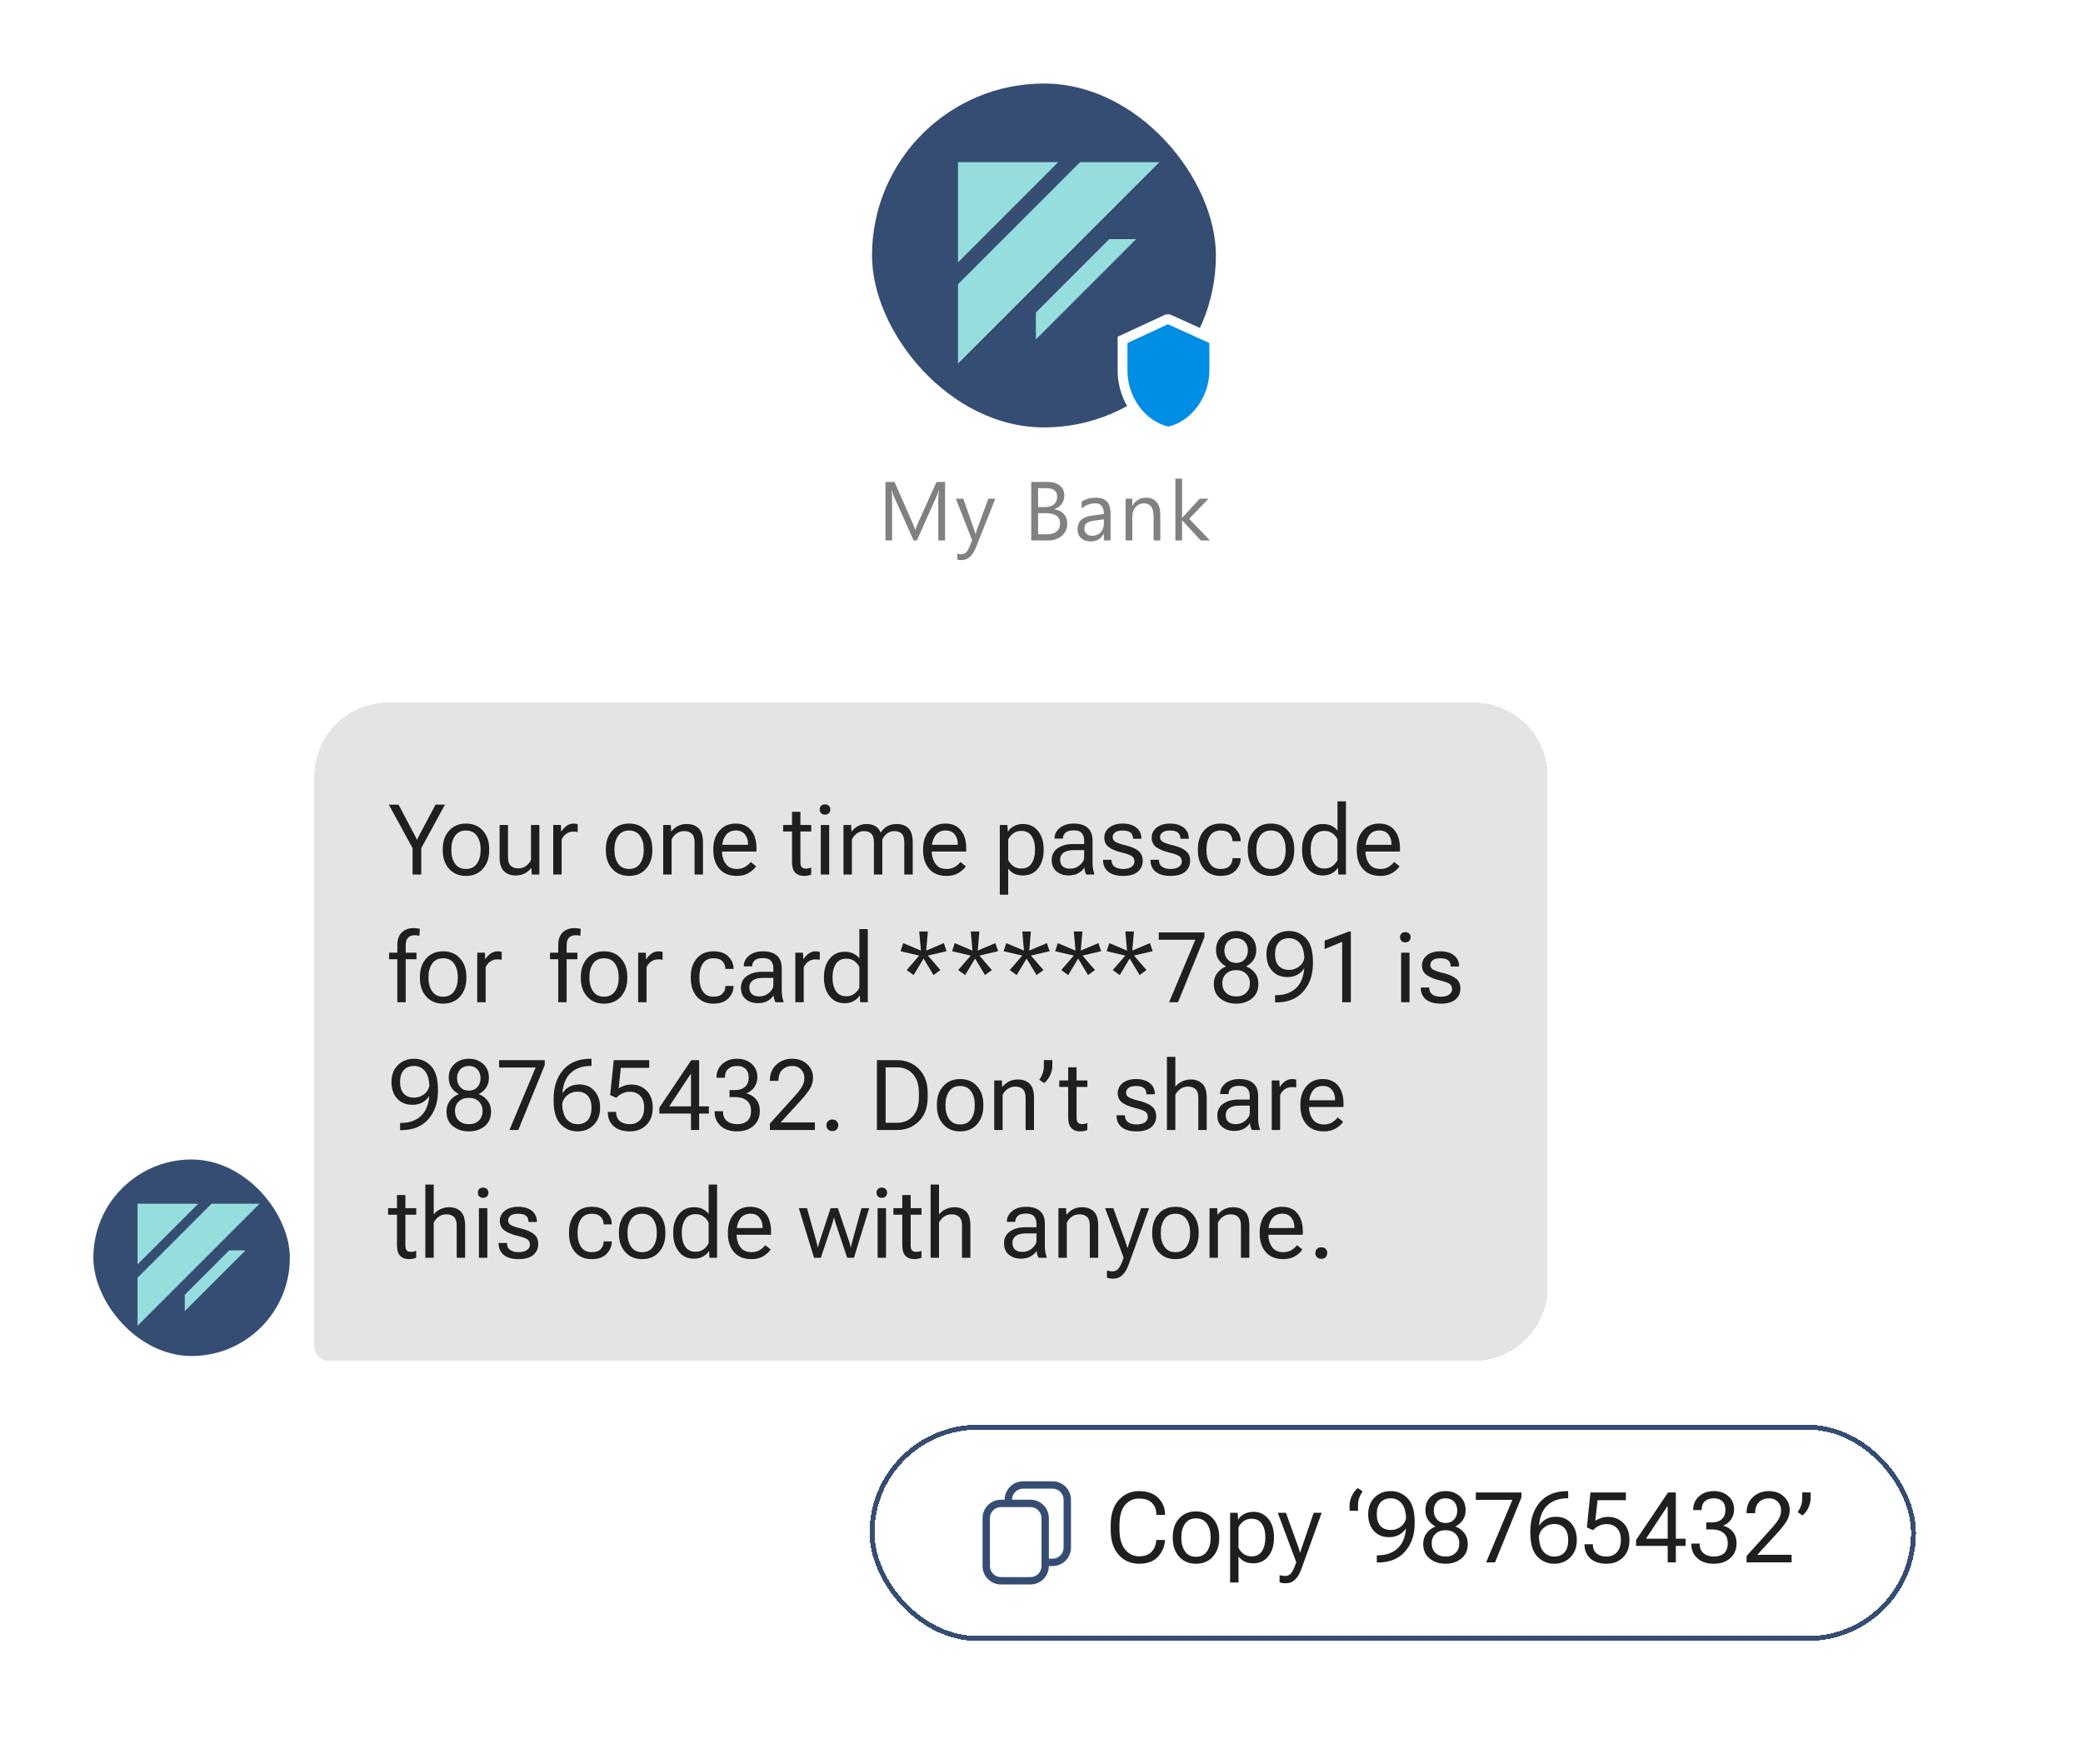
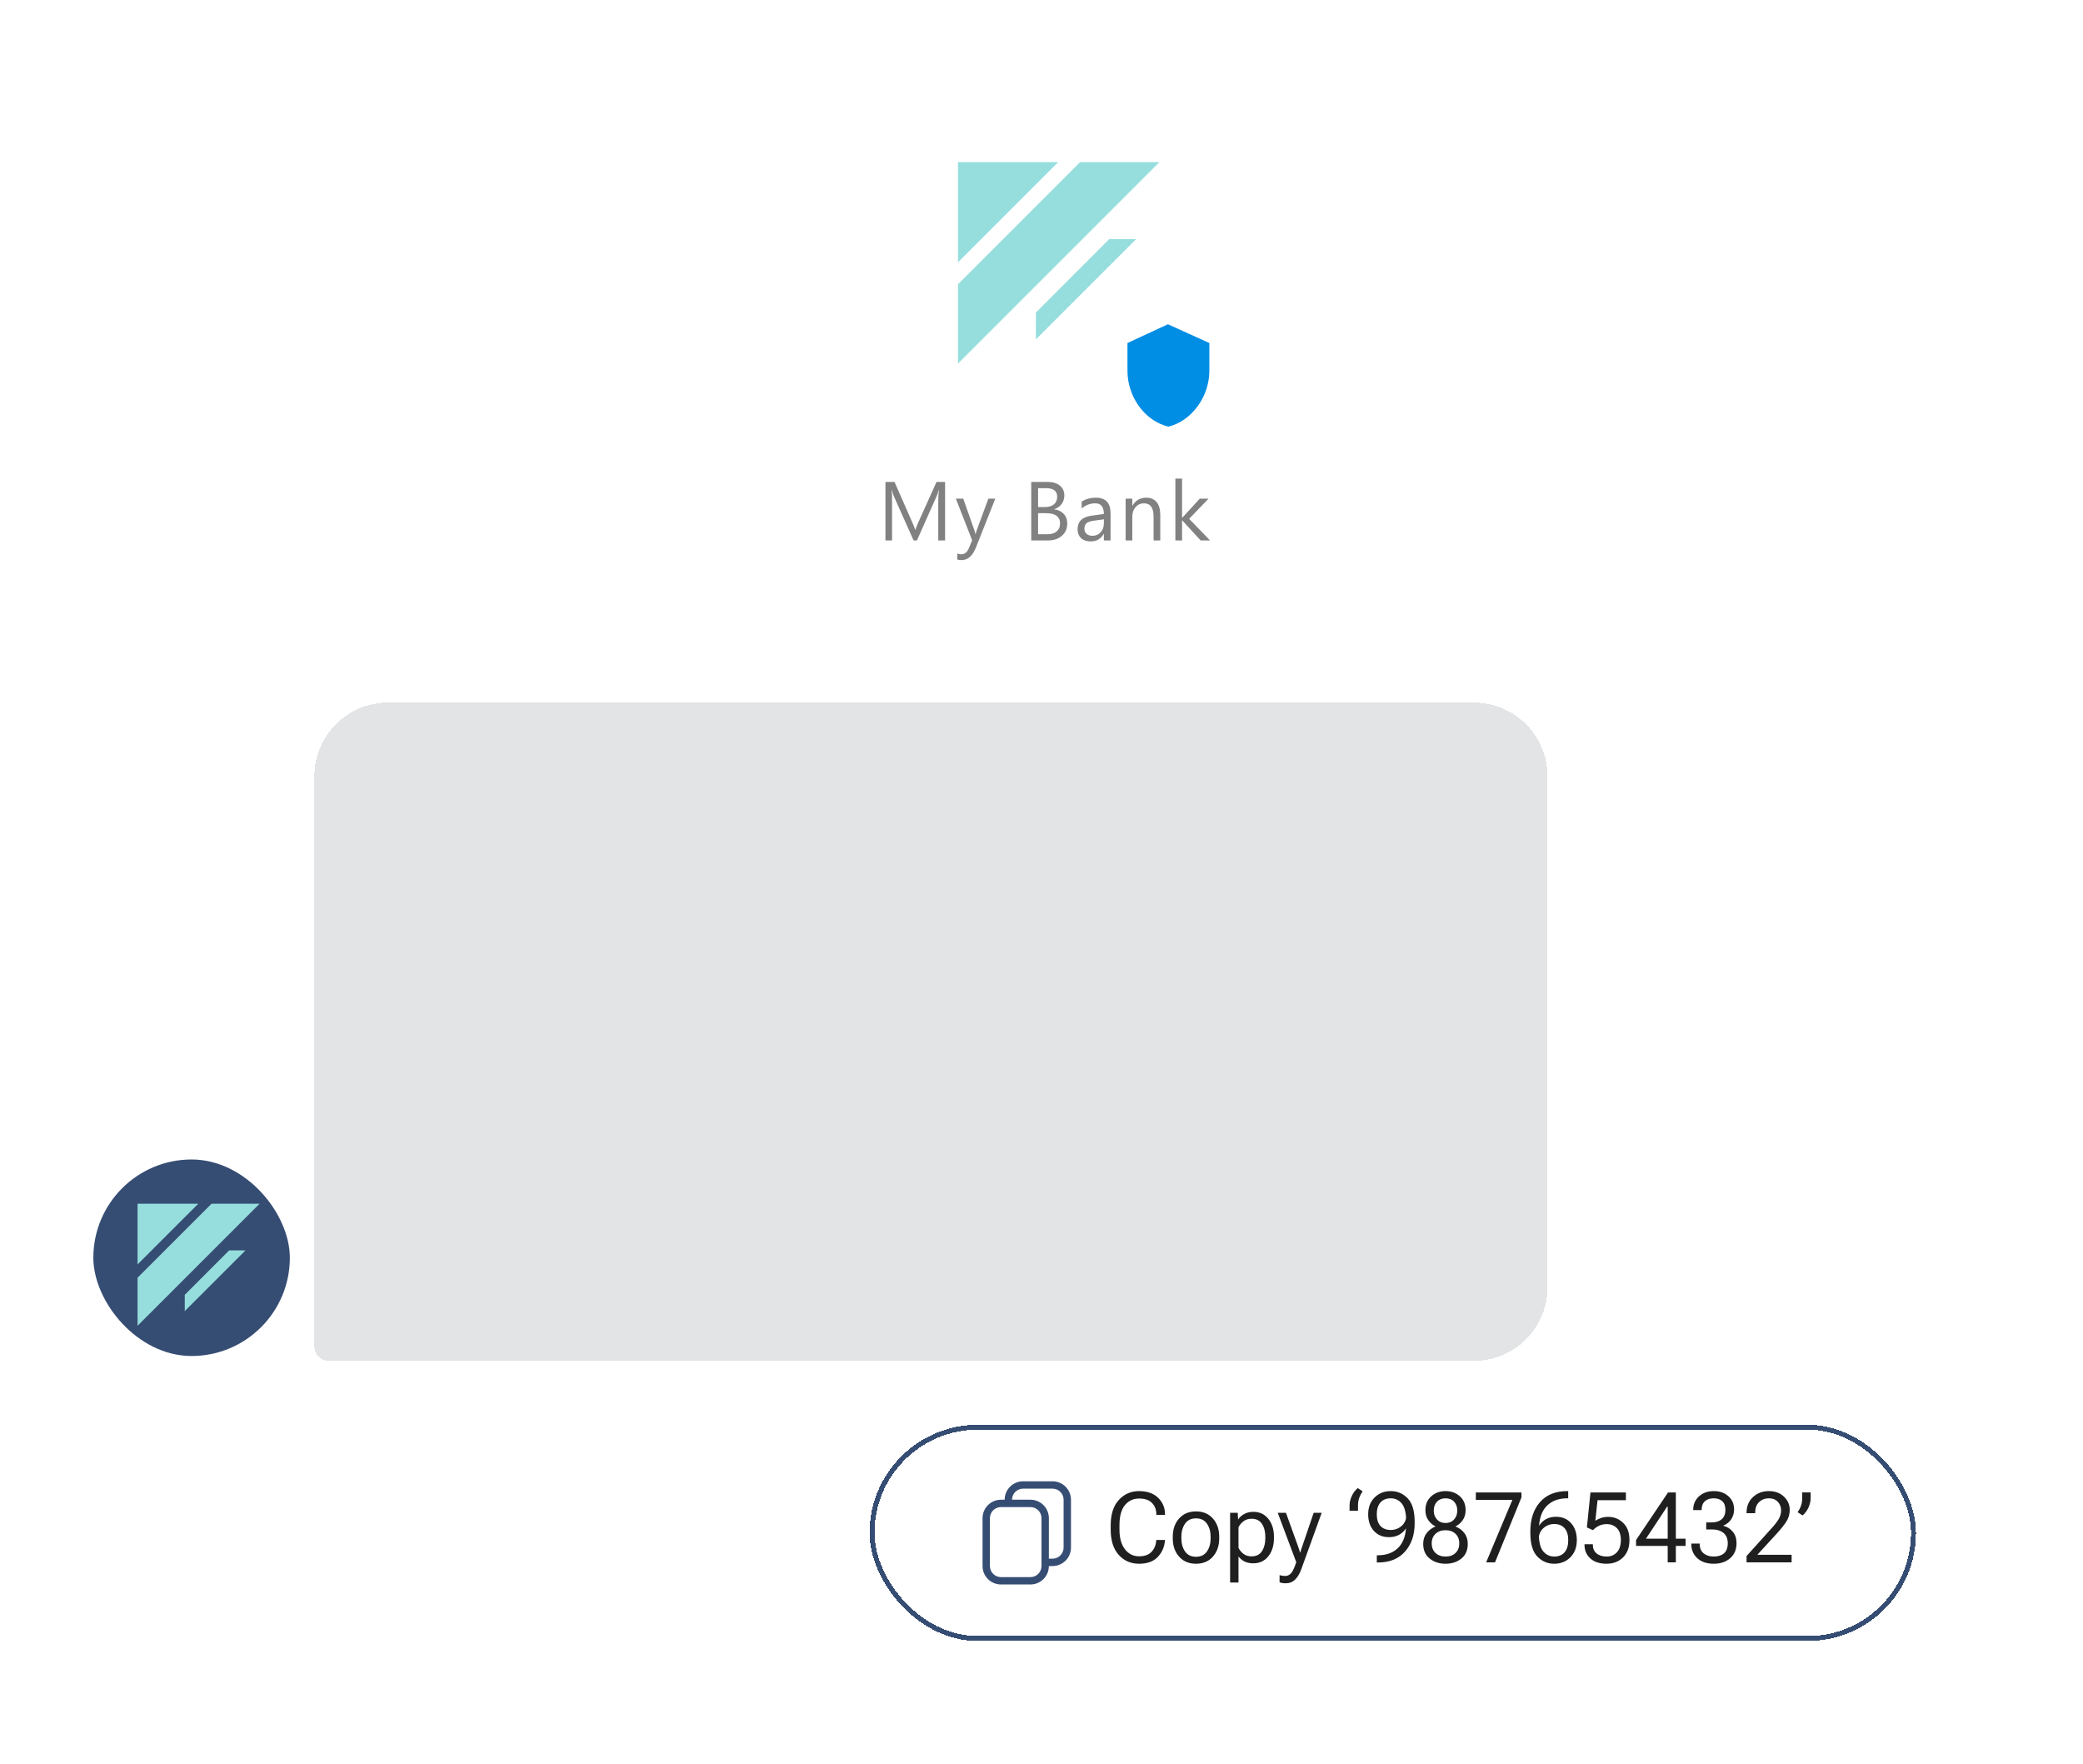
<svg xmlns="http://www.w3.org/2000/svg" width="424" height="359" viewBox="0 0 424 359" fill="none">
  <rect x="19" y="236" width="40" height="40" rx="20" fill="#364D73" />
  <path d="M47.417 254.5H46.651L37.61 263.55V266.844V266.862L49.972 254.5H47.417Z" fill="#96DEDE" />
  <path d="M43.066 245L28 260.066V269.845L52.845 245H43.066Z" fill="#96DEDE" />
  <path d="M28 245V257.362L40.362 245H28Z" fill="#96DEDE" />
  <g filter="url(#filter0_d_2123_3493)">
    <path d="M64 157C64 148.716 70.716 142 79 142H300C308.284 142 315 148.716 315 157V261C315 269.284 308.284 276 300 276H67C65.343 276 64 274.657 64 273V157Z" fill="#E3E4E5" shape-rendering="crispEdges" />
-     <path d="M83.981 177V171.629L79.147 162.781H81.129L84.332 168.846C84.436 169.041 84.531 169.22 84.615 169.383C84.7 169.546 84.778 169.715 84.85 169.891H84.908C84.98 169.715 85.058 169.546 85.143 169.383C85.234 169.22 85.328 169.041 85.426 168.846L88.658 162.781H90.572L85.748 171.629V177H83.981ZM90.123 172.107V171.795C90.123 170.271 90.553 169.031 91.412 168.074C92.272 167.111 93.417 166.629 94.85 166.629C96.288 166.629 97.434 167.111 98.287 168.074C99.147 169.031 99.576 170.271 99.576 171.795V172.107C99.576 173.631 99.147 174.874 98.287 175.838C97.434 176.801 96.288 177.283 94.85 177.283C93.417 177.283 92.272 176.801 91.412 175.838C90.553 174.874 90.123 173.631 90.123 172.107ZM91.871 171.795V172.107C91.871 173.169 92.122 174.061 92.623 174.783C93.124 175.506 93.867 175.867 94.85 175.867C95.833 175.867 96.575 175.506 97.076 174.783C97.578 174.061 97.828 173.169 97.828 172.107V171.795C97.828 170.74 97.578 169.852 97.076 169.129C96.575 168.406 95.833 168.045 94.85 168.045C93.867 168.045 93.124 168.406 92.623 169.129C92.122 169.852 91.871 170.74 91.871 171.795ZM101.695 173.445V166.912H103.404V173.465C103.404 174.285 103.587 174.871 103.951 175.223C104.322 175.574 104.846 175.75 105.523 175.75C106.096 175.75 106.601 175.594 107.037 175.281C107.48 174.962 107.828 174.555 108.082 174.061V166.912H109.791V177H108.238L108.17 175.682H108.121C107.757 176.15 107.307 176.521 106.773 176.795C106.246 177.062 105.66 177.195 105.016 177.195C104 177.195 103.193 176.909 102.594 176.336C101.995 175.757 101.695 174.793 101.695 173.445ZM112.613 177V166.912H114.166L114.234 168.221H114.283C114.544 167.791 114.885 167.42 115.309 167.107C115.732 166.788 116.236 166.629 116.822 166.629C116.959 166.629 117.105 166.645 117.262 166.678C117.418 166.704 117.529 166.73 117.594 166.756V168.348C117.47 168.322 117.337 168.302 117.193 168.289C117.05 168.276 116.891 168.27 116.715 168.27C116.148 168.27 115.657 168.423 115.24 168.729C114.83 169.035 114.524 169.419 114.322 169.881V177H112.613ZM123.326 172.107V171.795C123.326 170.271 123.756 169.031 124.615 168.074C125.475 167.111 126.62 166.629 128.053 166.629C129.492 166.629 130.637 167.111 131.49 168.074C132.35 169.031 132.779 170.271 132.779 171.795V172.107C132.779 173.631 132.35 174.874 131.49 175.838C130.637 176.801 129.492 177.283 128.053 177.283C126.62 177.283 125.475 176.801 124.615 175.838C123.756 174.874 123.326 173.631 123.326 172.107ZM125.074 171.795V172.107C125.074 173.169 125.325 174.061 125.826 174.783C126.327 175.506 127.07 175.867 128.053 175.867C129.036 175.867 129.778 175.506 130.279 174.783C130.781 174.061 131.031 173.169 131.031 172.107V171.795C131.031 170.74 130.781 169.852 130.279 169.129C129.778 168.406 129.036 168.045 128.053 168.045C127.07 168.045 126.327 168.406 125.826 169.129C125.325 169.852 125.074 170.74 125.074 171.795ZM134.996 177V166.912H136.549L136.617 168.221H136.666C137.031 167.752 137.477 167.384 138.004 167.117C138.538 166.85 139.13 166.717 139.781 166.717C140.79 166.717 141.594 167.003 142.193 167.576C142.792 168.149 143.092 169.113 143.092 170.467V177H141.383V170.457C141.383 169.637 141.197 169.051 140.826 168.699C140.462 168.341 139.941 168.162 139.264 168.162C138.691 168.162 138.183 168.318 137.74 168.631C137.298 168.943 136.952 169.35 136.705 169.852V177H134.996ZM145.201 172.107V171.795C145.201 170.271 145.615 169.031 146.441 168.074C147.275 167.111 148.372 166.629 149.732 166.629C151.1 166.629 152.148 167.078 152.877 167.977C153.613 168.868 153.98 170.086 153.98 171.629V172.322H146.246V170.955H152.262V170.74C152.262 169.998 152.053 169.363 151.637 168.836C151.22 168.302 150.608 168.035 149.801 168.035C148.844 168.035 148.128 168.396 147.652 169.119C147.184 169.842 146.949 170.734 146.949 171.795V172.107C146.949 173.169 147.197 174.061 147.691 174.783C148.193 175.506 148.964 175.867 150.006 175.867C150.65 175.867 151.204 175.727 151.666 175.447C152.135 175.167 152.512 174.832 152.799 174.441L153.902 175.33C153.59 175.805 153.102 176.251 152.438 176.668C151.773 177.078 150.963 177.283 150.006 177.283C148.456 177.283 147.268 176.805 146.441 175.848C145.615 174.884 145.201 173.637 145.201 172.107ZM159.41 168.24V166.912H165.133V168.24H159.41ZM161.217 174.471V167.693V167.42V164.236H162.926V174.471C162.926 174.965 163.017 175.311 163.199 175.506C163.388 175.701 163.681 175.799 164.078 175.799C164.254 175.799 164.426 175.783 164.596 175.75C164.771 175.711 164.947 175.659 165.123 175.594V177C164.96 177.078 164.749 177.143 164.488 177.195C164.228 177.254 163.941 177.283 163.629 177.283C162.893 177.283 162.307 177.062 161.871 176.619C161.435 176.17 161.217 175.454 161.217 174.471ZM167.076 177V166.912H168.785V177H167.076ZM166.852 163.758C166.852 163.471 166.943 163.227 167.125 163.025C167.314 162.824 167.581 162.723 167.926 162.723C168.277 162.723 168.544 162.824 168.727 163.025C168.915 163.221 169.01 163.465 169.01 163.758C169.01 164.051 168.915 164.298 168.727 164.5C168.544 164.702 168.277 164.803 167.926 164.803C167.581 164.803 167.314 164.702 167.125 164.5C166.943 164.298 166.852 164.051 166.852 163.758ZM171.695 177V166.912H173.248L173.316 168.23H173.365C173.73 167.762 174.166 167.394 174.674 167.127C175.182 166.854 175.751 166.717 176.383 166.717C177.06 166.717 177.643 166.854 178.131 167.127C178.626 167.394 178.997 167.83 179.244 168.436H179.293C179.71 167.837 180.175 167.4 180.689 167.127C181.21 166.854 181.809 166.717 182.486 166.717C183.515 166.717 184.322 167.003 184.908 167.576C185.494 168.149 185.787 169.113 185.787 170.467V177H184.068V170.447C184.068 169.62 183.893 169.035 183.541 168.689C183.196 168.338 182.701 168.162 182.057 168.162C181.497 168.162 181.008 168.318 180.592 168.631C180.175 168.943 179.843 169.35 179.596 169.852V177H177.887V170.447C177.887 169.62 177.711 169.035 177.359 168.689C177.008 168.338 176.51 168.162 175.865 168.162C175.312 168.162 174.827 168.322 174.41 168.641C173.993 168.953 173.658 169.357 173.404 169.852V177H171.695ZM187.896 172.107V171.795C187.896 170.271 188.31 169.031 189.137 168.074C189.97 167.111 191.067 166.629 192.428 166.629C193.795 166.629 194.843 167.078 195.572 167.977C196.308 168.868 196.676 170.086 196.676 171.629V172.322H188.941V170.955H194.957V170.74C194.957 169.998 194.749 169.363 194.332 168.836C193.915 168.302 193.303 168.035 192.496 168.035C191.539 168.035 190.823 168.396 190.348 169.119C189.879 169.842 189.645 170.734 189.645 171.795V172.107C189.645 173.169 189.892 174.061 190.387 174.783C190.888 175.506 191.66 175.867 192.701 175.867C193.346 175.867 193.899 175.727 194.361 175.447C194.83 175.167 195.208 174.832 195.494 174.441L196.598 175.33C196.285 175.805 195.797 176.251 195.133 176.668C194.469 177.078 193.658 177.283 192.701 177.283C191.152 177.283 189.964 176.805 189.137 175.848C188.31 174.884 187.896 173.637 187.896 172.107ZM203.512 181.102V166.912H205.064L205.133 168.24H205.182C205.442 167.817 205.839 167.459 206.373 167.166C206.913 166.867 207.535 166.717 208.238 166.717C209.514 166.717 210.533 167.192 211.295 168.143C212.057 169.093 212.438 170.307 212.438 171.785V172.098C212.438 173.582 212.057 174.803 211.295 175.76C210.533 176.717 209.514 177.195 208.238 177.195C207.529 177.195 206.923 177.068 206.422 176.814C205.927 176.554 205.527 176.215 205.221 175.799V181.102H203.512ZM205.221 174.031C205.423 174.487 205.751 174.894 206.207 175.252C206.663 175.604 207.216 175.779 207.867 175.779C208.837 175.779 209.547 175.428 209.996 174.725C210.452 174.015 210.68 173.139 210.68 172.098V171.785C210.68 170.743 210.452 169.874 209.996 169.178C209.547 168.475 208.837 168.123 207.867 168.123C207.216 168.123 206.663 168.302 206.207 168.66C205.751 169.018 205.423 169.422 205.221 169.871V174.031ZM214.078 174.041C214.078 173.025 214.479 172.231 215.279 171.658C216.087 171.085 217.118 170.799 218.375 170.799H220.68V170.066C220.68 169.448 220.517 168.95 220.191 168.572C219.872 168.195 219.329 168.006 218.561 168.006C217.786 168.006 217.226 168.165 216.881 168.484C216.542 168.797 216.373 169.171 216.373 169.607V169.686H214.664V169.588C214.664 168.794 215.016 168.104 215.719 167.518C216.428 166.925 217.389 166.629 218.6 166.629C219.804 166.629 220.735 166.915 221.393 167.488C222.057 168.055 222.389 168.914 222.389 170.066V174.656C222.389 175.079 222.421 175.48 222.486 175.857C222.551 176.229 222.643 176.557 222.76 176.844V177H221.109C221.018 176.837 220.934 176.626 220.855 176.365C220.784 176.105 220.738 175.844 220.719 175.584C220.478 176.001 220.09 176.372 219.557 176.697C219.029 177.023 218.346 177.186 217.506 177.186C216.542 177.186 215.729 176.915 215.064 176.375C214.407 175.835 214.078 175.057 214.078 174.041ZM215.787 173.953C215.787 174.539 215.956 174.995 216.295 175.32C216.64 175.646 217.164 175.809 217.867 175.809C218.583 175.809 219.231 175.564 219.811 175.076C220.39 174.581 220.68 174.054 220.68 173.494V172.039H218.57C217.652 172.039 216.959 172.212 216.49 172.557C216.021 172.902 215.787 173.367 215.787 173.953ZM224.537 174.002H226.256V174.08C226.256 174.679 226.471 175.128 226.9 175.428C227.33 175.721 227.9 175.867 228.609 175.867C229.326 175.867 229.889 175.727 230.299 175.447C230.709 175.161 230.914 174.786 230.914 174.324C230.914 173.862 230.745 173.51 230.406 173.27C230.074 173.022 229.368 172.768 228.287 172.508C227.2 172.247 226.344 171.889 225.719 171.434C225.094 170.971 224.781 170.327 224.781 169.5C224.781 168.667 225.12 167.98 225.797 167.439C226.48 166.899 227.392 166.629 228.531 166.629C229.671 166.629 230.589 166.899 231.285 167.439C231.982 167.98 232.33 168.719 232.33 169.656V169.725H230.621V169.627C230.621 169.119 230.449 168.729 230.104 168.455C229.758 168.182 229.234 168.045 228.531 168.045C227.828 168.045 227.311 168.172 226.979 168.426C226.646 168.68 226.48 169.008 226.48 169.412C226.48 169.803 226.666 170.115 227.037 170.35C227.408 170.577 228.134 170.822 229.215 171.082C230.296 171.342 231.129 171.71 231.715 172.186C232.307 172.654 232.604 173.331 232.604 174.217C232.604 175.115 232.271 175.851 231.607 176.424C230.943 176.997 229.947 177.283 228.619 177.283C227.285 177.283 226.269 176.993 225.572 176.414C224.882 175.835 224.537 175.057 224.537 174.08V174.002ZM234.186 174.002H235.904V174.08C235.904 174.679 236.119 175.128 236.549 175.428C236.979 175.721 237.548 175.867 238.258 175.867C238.974 175.867 239.537 175.727 239.947 175.447C240.357 175.161 240.562 174.786 240.562 174.324C240.562 173.862 240.393 173.51 240.055 173.27C239.723 173.022 239.016 172.768 237.936 172.508C236.848 172.247 235.992 171.889 235.367 171.434C234.742 170.971 234.43 170.327 234.43 169.5C234.43 168.667 234.768 167.98 235.445 167.439C236.129 166.899 237.04 166.629 238.18 166.629C239.319 166.629 240.237 166.899 240.934 167.439C241.63 167.98 241.979 168.719 241.979 169.656V169.725H240.27V169.627C240.27 169.119 240.097 168.729 239.752 168.455C239.407 168.182 238.883 168.045 238.18 168.045C237.477 168.045 236.959 168.172 236.627 168.426C236.295 168.68 236.129 169.008 236.129 169.412C236.129 169.803 236.314 170.115 236.686 170.35C237.057 170.577 237.783 170.822 238.863 171.082C239.944 171.342 240.777 171.71 241.363 172.186C241.956 172.654 242.252 173.331 242.252 174.217C242.252 175.115 241.92 175.851 241.256 176.424C240.592 176.997 239.596 177.283 238.268 177.283C236.933 177.283 235.917 176.993 235.221 176.414C234.531 175.835 234.186 175.057 234.186 174.08V174.002ZM243.834 172.107V171.795C243.834 170.265 244.244 169.021 245.064 168.064C245.891 167.107 247.021 166.629 248.453 166.629C249.794 166.629 250.81 166.987 251.5 167.703C252.19 168.419 252.535 169.236 252.535 170.154V170.213H250.875V170.154C250.875 169.581 250.68 169.087 250.289 168.67C249.905 168.253 249.296 168.045 248.463 168.045C247.486 168.045 246.76 168.403 246.285 169.119C245.816 169.829 245.582 170.721 245.582 171.795V172.107C245.582 173.169 245.816 174.061 246.285 174.783C246.76 175.506 247.483 175.867 248.453 175.867C249.293 175.867 249.905 175.659 250.289 175.242C250.68 174.819 250.875 174.318 250.875 173.738V173.68H252.535V173.738C252.535 174.656 252.187 175.477 251.49 176.199C250.8 176.922 249.788 177.283 248.453 177.283C247.021 177.283 245.891 176.805 245.064 175.848C244.244 174.884 243.834 173.637 243.834 172.107ZM253.99 172.107V171.795C253.99 170.271 254.42 169.031 255.279 168.074C256.139 167.111 257.285 166.629 258.717 166.629C260.156 166.629 261.301 167.111 262.154 168.074C263.014 169.031 263.443 170.271 263.443 171.795V172.107C263.443 173.631 263.014 174.874 262.154 175.838C261.301 176.801 260.156 177.283 258.717 177.283C257.285 177.283 256.139 176.801 255.279 175.838C254.42 174.874 253.99 173.631 253.99 172.107ZM255.738 171.795V172.107C255.738 173.169 255.989 174.061 256.49 174.783C256.992 175.506 257.734 175.867 258.717 175.867C259.7 175.867 260.442 175.506 260.943 174.783C261.445 174.061 261.695 173.169 261.695 172.107V171.795C261.695 170.74 261.445 169.852 260.943 169.129C260.442 168.406 259.7 168.045 258.717 168.045C257.734 168.045 256.992 168.406 256.49 169.129C255.989 169.852 255.738 170.74 255.738 171.795ZM265.045 172.107V171.795C265.045 170.324 265.426 169.109 266.188 168.152C266.956 167.195 267.978 166.717 269.254 166.717C269.964 166.717 270.566 166.844 271.061 167.098C271.562 167.345 271.959 167.677 272.252 168.094V162.107H273.971V177H272.418L272.35 175.672H272.291C272.031 176.089 271.637 176.447 271.109 176.746C270.582 177.046 269.964 177.195 269.254 177.195C267.971 177.195 266.949 176.717 266.188 175.76C265.426 174.796 265.045 173.579 265.045 172.107ZM266.793 172.107C266.793 173.149 267.021 174.021 267.477 174.725C267.932 175.428 268.645 175.779 269.615 175.779C270.266 175.779 270.816 175.604 271.266 175.252C271.721 174.894 272.05 174.487 272.252 174.031V169.861C272.057 169.406 271.731 169.002 271.275 168.65C270.82 168.299 270.266 168.123 269.615 168.123C268.645 168.123 267.932 168.475 267.477 169.178C267.021 169.881 266.793 170.753 266.793 171.795V172.107ZM276.178 172.107V171.795C276.178 170.271 276.591 169.031 277.418 168.074C278.251 167.111 279.348 166.629 280.709 166.629C282.076 166.629 283.124 167.078 283.854 167.977C284.589 168.868 284.957 170.086 284.957 171.629V172.322H277.223V170.955H283.238V170.74C283.238 169.998 283.03 169.363 282.613 168.836C282.197 168.302 281.585 168.035 280.777 168.035C279.82 168.035 279.104 168.396 278.629 169.119C278.16 169.842 277.926 170.734 277.926 171.795V172.107C277.926 173.169 278.173 174.061 278.668 174.783C279.169 175.506 279.941 175.867 280.982 175.867C281.627 175.867 282.18 175.727 282.643 175.447C283.111 175.167 283.489 174.832 283.775 174.441L284.879 175.33C284.566 175.805 284.078 176.251 283.414 176.668C282.75 177.078 281.939 177.283 280.982 177.283C279.433 177.283 278.245 176.805 277.418 175.848C276.591 174.884 276.178 173.637 276.178 172.107ZM80.875 203V191.379C80.875 190.246 81.174 189.383 81.773 188.791C82.379 188.199 83.203 187.902 84.244 187.902C84.446 187.902 84.651 187.919 84.859 187.951C85.074 187.977 85.276 188.013 85.465 188.059L85.367 189.455C85.231 189.429 85.081 189.406 84.918 189.387C84.755 189.367 84.589 189.357 84.42 189.357C83.834 189.357 83.382 189.523 83.062 189.855C82.743 190.188 82.584 190.695 82.584 191.379V193.459V193.654V203H80.875ZM79.205 194.24V192.912H81.519H81.93H84.781V194.24H79.205ZM85.475 198.107V197.795C85.475 196.271 85.904 195.031 86.764 194.074C87.623 193.111 88.769 192.629 90.201 192.629C91.64 192.629 92.786 193.111 93.639 194.074C94.498 195.031 94.928 196.271 94.928 197.795V198.107C94.928 199.631 94.498 200.874 93.639 201.838C92.786 202.801 91.64 203.283 90.201 203.283C88.769 203.283 87.623 202.801 86.764 201.838C85.904 200.874 85.475 199.631 85.475 198.107ZM87.223 197.795V198.107C87.223 199.169 87.473 200.061 87.975 200.783C88.476 201.506 89.218 201.867 90.201 201.867C91.184 201.867 91.926 201.506 92.428 200.783C92.929 200.061 93.18 199.169 93.18 198.107V197.795C93.18 196.74 92.929 195.852 92.428 195.129C91.926 194.406 91.184 194.045 90.201 194.045C89.218 194.045 88.476 194.406 87.975 195.129C87.473 195.852 87.223 196.74 87.223 197.795ZM97.144 203V192.912H98.697L98.766 194.221H98.814C99.075 193.791 99.417 193.42 99.84 193.107C100.263 192.788 100.768 192.629 101.354 192.629C101.49 192.629 101.637 192.645 101.793 192.678C101.949 192.704 102.06 192.73 102.125 192.756V194.348C102.001 194.322 101.868 194.302 101.725 194.289C101.581 194.276 101.422 194.27 101.246 194.27C100.68 194.27 100.188 194.423 99.772 194.729C99.361 195.035 99.055 195.419 98.853 195.881V203H97.144ZM113.629 203V191.379C113.629 190.246 113.928 189.383 114.527 188.791C115.133 188.199 115.956 187.902 116.998 187.902C117.2 187.902 117.405 187.919 117.613 187.951C117.828 187.977 118.03 188.013 118.219 188.059L118.121 189.455C117.984 189.429 117.835 189.406 117.672 189.387C117.509 189.367 117.343 189.357 117.174 189.357C116.588 189.357 116.135 189.523 115.816 189.855C115.497 190.188 115.338 190.695 115.338 191.379V193.459V193.654V203H113.629ZM111.959 194.24V192.912H114.273H114.684H117.535V194.24H111.959ZM118.229 198.107V197.795C118.229 196.271 118.658 195.031 119.518 194.074C120.377 193.111 121.523 192.629 122.955 192.629C124.394 192.629 125.54 193.111 126.393 194.074C127.252 195.031 127.682 196.271 127.682 197.795V198.107C127.682 199.631 127.252 200.874 126.393 201.838C125.54 202.801 124.394 203.283 122.955 203.283C121.523 203.283 120.377 202.801 119.518 201.838C118.658 200.874 118.229 199.631 118.229 198.107ZM119.977 197.795V198.107C119.977 199.169 120.227 200.061 120.729 200.783C121.23 201.506 121.972 201.867 122.955 201.867C123.938 201.867 124.68 201.506 125.182 200.783C125.683 200.061 125.934 199.169 125.934 198.107V197.795C125.934 196.74 125.683 195.852 125.182 195.129C124.68 194.406 123.938 194.045 122.955 194.045C121.972 194.045 121.23 194.406 120.729 195.129C120.227 195.852 119.977 196.74 119.977 197.795ZM129.898 203V192.912H131.451L131.52 194.221H131.568C131.829 193.791 132.171 193.42 132.594 193.107C133.017 192.788 133.521 192.629 134.107 192.629C134.244 192.629 134.391 192.645 134.547 192.678C134.703 192.704 134.814 192.73 134.879 192.756V194.348C134.755 194.322 134.622 194.302 134.479 194.289C134.335 194.276 134.176 194.27 134 194.27C133.434 194.27 132.942 194.423 132.525 194.729C132.115 195.035 131.809 195.419 131.607 195.881V203H129.898ZM140.611 198.107V197.795C140.611 196.265 141.021 195.021 141.842 194.064C142.669 193.107 143.798 192.629 145.23 192.629C146.572 192.629 147.587 192.987 148.277 193.703C148.967 194.419 149.312 195.236 149.312 196.154V196.213H147.652V196.154C147.652 195.581 147.457 195.087 147.066 194.67C146.682 194.253 146.074 194.045 145.24 194.045C144.264 194.045 143.538 194.403 143.062 195.119C142.594 195.829 142.359 196.721 142.359 197.795V198.107C142.359 199.169 142.594 200.061 143.062 200.783C143.538 201.506 144.26 201.867 145.23 201.867C146.07 201.867 146.682 201.659 147.066 201.242C147.457 200.819 147.652 200.318 147.652 199.738V199.68H149.312V199.738C149.312 200.656 148.964 201.477 148.268 202.199C147.577 202.922 146.565 203.283 145.23 203.283C143.798 203.283 142.669 202.805 141.842 201.848C141.021 200.884 140.611 199.637 140.611 198.107ZM150.816 200.041C150.816 199.025 151.217 198.231 152.018 197.658C152.825 197.085 153.857 196.799 155.113 196.799H157.418V196.066C157.418 195.448 157.255 194.95 156.93 194.572C156.611 194.195 156.067 194.006 155.299 194.006C154.524 194.006 153.964 194.165 153.619 194.484C153.281 194.797 153.111 195.171 153.111 195.607V195.686H151.402V195.588C151.402 194.794 151.754 194.104 152.457 193.518C153.167 192.925 154.127 192.629 155.338 192.629C156.542 192.629 157.473 192.915 158.131 193.488C158.795 194.055 159.127 194.914 159.127 196.066V200.656C159.127 201.079 159.16 201.48 159.225 201.857C159.29 202.229 159.381 202.557 159.498 202.844V203H157.848C157.757 202.837 157.672 202.626 157.594 202.365C157.522 202.105 157.477 201.844 157.457 201.584C157.216 202.001 156.829 202.372 156.295 202.697C155.768 203.023 155.084 203.186 154.244 203.186C153.281 203.186 152.467 202.915 151.803 202.375C151.145 201.835 150.816 201.057 150.816 200.041ZM152.525 199.953C152.525 200.539 152.695 200.995 153.033 201.32C153.378 201.646 153.902 201.809 154.605 201.809C155.322 201.809 155.969 201.564 156.549 201.076C157.128 200.581 157.418 200.054 157.418 199.494V198.039H155.309C154.391 198.039 153.697 198.212 153.229 198.557C152.76 198.902 152.525 199.367 152.525 199.953ZM161.891 203V192.912H163.443L163.512 194.221H163.561C163.821 193.791 164.163 193.42 164.586 193.107C165.009 192.788 165.514 192.629 166.1 192.629C166.236 192.629 166.383 192.645 166.539 192.678C166.695 192.704 166.806 192.73 166.871 192.756V194.348C166.747 194.322 166.614 194.302 166.471 194.289C166.327 194.276 166.168 194.27 165.992 194.27C165.426 194.27 164.934 194.423 164.518 194.729C164.107 195.035 163.801 195.419 163.6 195.881V203H161.891ZM167.721 198.107V197.795C167.721 196.324 168.102 195.109 168.863 194.152C169.632 193.195 170.654 192.717 171.93 192.717C172.639 192.717 173.242 192.844 173.736 193.098C174.238 193.345 174.635 193.677 174.928 194.094V188.107H176.646V203H175.094L175.025 201.672H174.967C174.706 202.089 174.312 202.447 173.785 202.746C173.258 203.046 172.639 203.195 171.93 203.195C170.647 203.195 169.625 202.717 168.863 201.76C168.102 200.796 167.721 199.579 167.721 198.107ZM169.469 198.107C169.469 199.149 169.697 200.021 170.152 200.725C170.608 201.428 171.321 201.779 172.291 201.779C172.942 201.779 173.492 201.604 173.941 201.252C174.397 200.894 174.726 200.487 174.928 200.031V195.861C174.732 195.406 174.407 195.002 173.951 194.65C173.495 194.299 172.942 194.123 172.291 194.123C171.321 194.123 170.608 194.475 170.152 195.178C169.697 195.881 169.469 196.753 169.469 197.795V198.107ZM183.316 192.609L183.854 190.959L187.457 192.482L187.115 188.586H188.863L188.531 192.482L192.125 190.959L192.672 192.609L188.873 193.498L191.422 196.447L190.016 197.463L187.994 194.104L185.973 197.463L184.557 196.447L187.105 193.498L183.316 192.609ZM193.805 192.609L194.342 190.959L197.945 192.482L197.604 188.586H199.352L199.02 192.482L202.613 190.959L203.16 192.609L199.361 193.498L201.91 196.447L200.504 197.463L198.482 194.104L196.461 197.463L195.045 196.447L197.594 193.498L193.805 192.609ZM204.293 192.609L204.83 190.959L208.434 192.482L208.092 188.586H209.84L209.508 192.482L213.102 190.959L213.648 192.609L209.85 193.498L212.398 196.447L210.992 197.463L208.971 194.104L206.949 197.463L205.533 196.447L208.082 193.498L204.293 192.609ZM214.781 192.609L215.318 190.959L218.922 192.482L218.58 188.586H220.328L219.996 192.482L223.59 190.959L224.137 192.609L220.338 193.498L222.887 196.447L221.48 197.463L219.459 194.104L217.438 197.463L216.021 196.447L218.57 193.498L214.781 192.609ZM225.27 192.609L225.807 190.959L229.41 192.482L229.068 188.586H230.816L230.484 192.482L234.078 190.959L234.625 192.609L230.826 193.498L233.375 196.447L231.969 197.463L229.947 194.104L227.926 197.463L226.51 196.447L229.059 193.498L225.27 192.609ZM237.975 203L243.316 190.275H235.875V188.781H245.162V189.768L239.781 203H237.975ZM247.076 199.24C247.076 198.381 247.311 197.648 247.779 197.043C248.255 196.431 248.847 195.988 249.557 195.715V195.676C249.003 195.402 248.525 194.986 248.121 194.426C247.724 193.859 247.525 193.176 247.525 192.375C247.525 191.203 247.919 190.266 248.707 189.562C249.495 188.853 250.468 188.498 251.627 188.498C252.786 188.498 253.756 188.85 254.537 189.553C255.318 190.256 255.709 191.197 255.709 192.375C255.709 193.182 255.507 193.869 255.104 194.436C254.7 194.995 254.221 195.409 253.668 195.676V195.715C254.384 195.988 254.977 196.428 255.445 197.033C255.914 197.639 256.148 198.374 256.148 199.24C256.148 200.529 255.712 201.525 254.84 202.229C253.974 202.932 252.903 203.283 251.627 203.283C250.351 203.283 249.273 202.932 248.395 202.229C247.516 201.525 247.076 200.529 247.076 199.24ZM248.805 199.143C248.805 199.943 249.062 200.591 249.576 201.086C250.09 201.574 250.774 201.818 251.627 201.818C252.48 201.818 253.157 201.574 253.658 201.086C254.166 200.591 254.42 199.943 254.42 199.143C254.42 198.329 254.163 197.678 253.648 197.189C253.141 196.701 252.467 196.457 251.627 196.457C250.787 196.457 250.107 196.701 249.586 197.189C249.065 197.678 248.805 198.329 248.805 199.143ZM249.225 192.463C249.225 193.199 249.446 193.804 249.889 194.279C250.331 194.755 250.911 194.992 251.627 194.992C252.337 194.992 252.91 194.755 253.346 194.279C253.788 193.804 254.01 193.199 254.01 192.463C254.01 191.721 253.795 191.118 253.365 190.656C252.936 190.194 252.356 189.963 251.627 189.963C250.898 189.963 250.315 190.194 249.879 190.656C249.443 191.112 249.225 191.714 249.225 192.463ZM257.789 193.215C257.789 191.809 258.222 190.673 259.088 189.807C259.954 188.934 261.057 188.498 262.398 188.498C263.746 188.498 264.892 188.993 265.836 189.982C266.78 190.965 267.252 192.564 267.252 194.777V195.07C267.252 197.408 266.598 199.318 265.289 200.803C263.987 202.287 262.141 203.029 259.752 203.029H259.547V201.564H259.742C261.526 201.564 262.936 201.031 263.971 199.963C265.006 198.895 265.523 197.287 265.523 195.139V194.689C265.523 192.971 265.227 191.753 264.635 191.037C264.049 190.321 263.3 189.963 262.389 189.963C261.49 189.963 260.79 190.246 260.289 190.812C259.788 191.372 259.537 192.173 259.537 193.215C259.537 194.243 259.785 195.035 260.279 195.588C260.781 196.135 261.484 196.408 262.389 196.408C263.229 196.408 263.967 196.132 264.605 195.578C265.25 195.018 265.572 194.234 265.572 193.225H266.246C266.246 194.618 265.859 195.741 265.084 196.594C264.316 197.447 263.297 197.873 262.027 197.873C260.751 197.873 259.726 197.45 258.951 196.604C258.176 195.751 257.789 194.621 257.789 193.215ZM273.199 203V190.705L269.635 192.17V190.461L274.635 188.586H274.967V203H273.199ZM285.201 203V192.912H286.91V203H285.201ZM284.977 189.758C284.977 189.471 285.068 189.227 285.25 189.025C285.439 188.824 285.706 188.723 286.051 188.723C286.402 188.723 286.669 188.824 286.852 189.025C287.04 189.221 287.135 189.465 287.135 189.758C287.135 190.051 287.04 190.298 286.852 190.5C286.669 190.702 286.402 190.803 286.051 190.803C285.706 190.803 285.439 190.702 285.25 190.5C285.068 190.298 284.977 190.051 284.977 189.758ZM289.205 200.002H290.924V200.08C290.924 200.679 291.139 201.128 291.568 201.428C291.998 201.721 292.568 201.867 293.277 201.867C293.993 201.867 294.557 201.727 294.967 201.447C295.377 201.161 295.582 200.786 295.582 200.324C295.582 199.862 295.413 199.51 295.074 199.27C294.742 199.022 294.036 198.768 292.955 198.508C291.868 198.247 291.012 197.889 290.387 197.434C289.762 196.971 289.449 196.327 289.449 195.5C289.449 194.667 289.788 193.98 290.465 193.439C291.148 192.899 292.06 192.629 293.199 192.629C294.339 192.629 295.257 192.899 295.953 193.439C296.65 193.98 296.998 194.719 296.998 195.656V195.725H295.289V195.627C295.289 195.119 295.117 194.729 294.771 194.455C294.426 194.182 293.902 194.045 293.199 194.045C292.496 194.045 291.979 194.172 291.646 194.426C291.314 194.68 291.148 195.008 291.148 195.412C291.148 195.803 291.334 196.115 291.705 196.35C292.076 196.577 292.802 196.822 293.883 197.082C294.964 197.342 295.797 197.71 296.383 198.186C296.975 198.654 297.271 199.331 297.271 200.217C297.271 201.115 296.939 201.851 296.275 202.424C295.611 202.997 294.615 203.283 293.287 203.283C291.952 203.283 290.937 202.993 290.24 202.414C289.55 201.835 289.205 201.057 289.205 200.08V200.002ZM79.684 219.215C79.684 217.809 80.117 216.673 80.982 215.807C81.848 214.934 82.952 214.498 84.293 214.498C85.641 214.498 86.787 214.993 87.731 215.982C88.674 216.965 89.147 218.564 89.147 220.777V221.07C89.147 223.408 88.492 225.318 87.184 226.803C85.882 228.287 84.036 229.029 81.647 229.029H81.441V227.564H81.637C83.421 227.564 84.83 227.031 85.865 225.963C86.9 224.895 87.418 223.287 87.418 221.139V220.689C87.418 218.971 87.122 217.753 86.529 217.037C85.943 216.321 85.195 215.963 84.283 215.963C83.385 215.963 82.685 216.246 82.184 216.812C81.682 217.372 81.432 218.173 81.432 219.215C81.432 220.243 81.679 221.035 82.174 221.588C82.675 222.135 83.378 222.408 84.283 222.408C85.123 222.408 85.862 222.132 86.5 221.578C87.144 221.018 87.467 220.234 87.467 219.225H88.141C88.141 220.618 87.753 221.741 86.978 222.594C86.21 223.447 85.191 223.873 83.922 223.873C82.646 223.873 81.62 223.45 80.846 222.604C80.071 221.751 79.684 220.621 79.684 219.215ZM90.885 225.24C90.885 224.381 91.119 223.648 91.588 223.043C92.063 222.431 92.656 221.988 93.365 221.715V221.676C92.812 221.402 92.333 220.986 91.93 220.426C91.533 219.859 91.334 219.176 91.334 218.375C91.334 217.203 91.728 216.266 92.516 215.562C93.303 214.853 94.277 214.498 95.436 214.498C96.594 214.498 97.564 214.85 98.346 215.553C99.127 216.256 99.518 217.197 99.518 218.375C99.518 219.182 99.316 219.869 98.912 220.436C98.508 220.995 98.03 221.409 97.477 221.676V221.715C98.193 221.988 98.785 222.428 99.254 223.033C99.723 223.639 99.957 224.374 99.957 225.24C99.957 226.529 99.521 227.525 98.648 228.229C97.783 228.932 96.712 229.283 95.436 229.283C94.159 229.283 93.082 228.932 92.203 228.229C91.324 227.525 90.885 226.529 90.885 225.24ZM92.613 225.143C92.613 225.943 92.87 226.591 93.385 227.086C93.899 227.574 94.583 227.818 95.436 227.818C96.288 227.818 96.966 227.574 97.467 227.086C97.975 226.591 98.228 225.943 98.228 225.143C98.228 224.329 97.971 223.678 97.457 223.189C96.949 222.701 96.275 222.457 95.436 222.457C94.596 222.457 93.915 222.701 93.394 223.189C92.874 223.678 92.613 224.329 92.613 225.143ZM93.033 218.463C93.033 219.199 93.255 219.804 93.697 220.279C94.14 220.755 94.719 220.992 95.436 220.992C96.145 220.992 96.718 220.755 97.154 220.279C97.597 219.804 97.818 219.199 97.818 218.463C97.818 217.721 97.603 217.118 97.174 216.656C96.744 216.194 96.165 215.963 95.436 215.963C94.706 215.963 94.124 216.194 93.688 216.656C93.251 217.112 93.033 217.714 93.033 218.463ZM103.697 229L109.039 216.275H101.598V214.781H110.885V215.768L105.504 229H103.697ZM112.691 223.004V222.711C112.691 220.224 113.346 218.235 114.654 216.744C115.963 215.247 117.812 214.498 120.201 214.498H120.396V215.963H120.201C118.417 215.963 117.008 216.503 115.973 217.584C114.938 218.658 114.42 220.344 114.42 222.643V223.092C114.42 224.811 114.713 226.028 115.299 226.744C115.891 227.46 116.643 227.818 117.555 227.818C118.453 227.818 119.153 227.532 119.654 226.959C120.156 226.38 120.406 225.553 120.406 224.479C120.406 223.424 120.156 222.613 119.654 222.047C119.16 221.48 118.46 221.197 117.555 221.197C116.715 221.197 115.973 221.484 115.328 222.057C114.69 222.63 114.371 223.434 114.371 224.469H113.697C113.697 223.056 114.081 221.913 114.85 221.041C115.624 220.162 116.646 219.723 117.916 219.723C119.199 219.723 120.224 220.159 120.992 221.031C121.767 221.904 122.154 223.053 122.154 224.479C122.154 225.911 121.721 227.07 120.855 227.955C119.99 228.84 118.886 229.283 117.545 229.283C116.197 229.283 115.051 228.792 114.107 227.809C113.163 226.819 112.691 225.217 112.691 223.004ZM123.717 225.426V225.318H125.416V225.426C125.416 226.174 125.67 226.76 126.178 227.184C126.686 227.607 127.366 227.818 128.219 227.818C129.072 227.818 129.768 227.529 130.309 226.949C130.849 226.363 131.119 225.533 131.119 224.459C131.119 223.385 130.849 222.577 130.309 222.037C129.775 221.49 129.088 221.217 128.248 221.217C127.662 221.217 127.138 221.327 126.676 221.549C126.22 221.764 125.81 222.063 125.445 222.447L124.205 221.891L124.928 214.781H132.145V216.344H126.373L125.924 220.523C126.243 220.315 126.624 220.133 127.066 219.977C127.516 219.82 128.004 219.742 128.531 219.742C129.729 219.742 130.751 220.152 131.598 220.973C132.444 221.786 132.867 222.949 132.867 224.459C132.867 225.969 132.428 227.151 131.549 228.004C130.676 228.857 129.566 229.283 128.219 229.283C126.799 229.283 125.693 228.922 124.898 228.199C124.111 227.477 123.717 226.552 123.717 225.426ZM140.65 229V225.123V224.664V217.652H140.543L136.227 224.186H141.119H141.803H144.293V225.65H134.215V224.449L140.719 214.781H142.311V229H140.65ZM145.465 225.299V225.182H147.174V225.299C147.174 226.106 147.438 226.728 147.965 227.164C148.492 227.6 149.182 227.818 150.035 227.818C150.901 227.818 151.591 227.6 152.105 227.164C152.62 226.721 152.877 226.035 152.877 225.104C152.877 224.173 152.584 223.473 151.998 223.004C151.412 222.535 150.634 222.301 149.664 222.301H148.492V220.875H149.576C150.462 220.875 151.152 220.657 151.646 220.221C152.148 219.785 152.398 219.153 152.398 218.326C152.398 217.532 152.184 216.939 151.754 216.549C151.331 216.158 150.758 215.963 150.035 215.963C149.273 215.963 148.671 216.161 148.229 216.559C147.786 216.956 147.564 217.519 147.564 218.248V218.365H145.846V218.248C145.846 217.193 146.233 216.305 147.008 215.582C147.789 214.859 148.798 214.498 150.035 214.498C151.24 214.498 152.229 214.843 153.004 215.533C153.779 216.223 154.166 217.125 154.166 218.238C154.166 218.935 153.984 219.579 153.619 220.172C153.261 220.758 152.714 221.207 151.979 221.52V221.559C152.779 221.76 153.427 222.171 153.922 222.789C154.417 223.401 154.664 224.173 154.664 225.104C154.664 226.399 154.228 227.421 153.355 228.17C152.49 228.912 151.383 229.283 150.035 229.283C148.629 229.283 147.516 228.912 146.695 228.17C145.875 227.428 145.465 226.471 145.465 225.299ZM156.705 229V227.711L161.695 222.174C162.353 221.464 162.857 220.823 163.209 220.25C163.561 219.677 163.736 219.065 163.736 218.414C163.736 217.73 163.512 217.151 163.062 216.676C162.62 216.201 162.011 215.963 161.236 215.963C160.462 215.963 159.804 216.217 159.264 216.725C158.73 217.226 158.463 217.945 158.463 218.883V218.99H156.705V218.883C156.705 217.581 157.138 216.526 158.004 215.719C158.876 214.905 159.954 214.498 161.236 214.498C162.506 214.498 163.531 214.872 164.312 215.621C165.1 216.37 165.494 217.268 165.494 218.316C165.494 219.221 165.243 220.048 164.742 220.797C164.241 221.539 163.616 222.317 162.867 223.131L158.893 227.467H165.875V229H156.705ZM168.219 228.043C168.219 227.717 168.323 227.441 168.531 227.213C168.74 226.985 169.039 226.871 169.43 226.871C169.82 226.871 170.117 226.985 170.318 227.213C170.527 227.441 170.631 227.717 170.631 228.043C170.631 228.368 170.527 228.645 170.318 228.873C170.117 229.101 169.82 229.215 169.43 229.215C169.039 229.215 168.74 229.101 168.531 228.873C168.323 228.645 168.219 228.368 168.219 228.043ZM178.502 229V214.781H182.584C184.387 214.781 185.878 215.383 187.057 216.588C188.242 217.786 188.834 219.407 188.834 221.451V222.33C188.834 224.374 188.245 225.999 187.066 227.203C185.888 228.401 184.394 229 182.584 229H178.502ZM180.27 227.535H182.584C183.951 227.535 185.035 227.076 185.836 226.158C186.643 225.24 187.047 223.964 187.047 222.33V221.451C187.047 219.817 186.643 218.541 185.836 217.623C185.029 216.705 183.945 216.246 182.584 216.246H180.27V227.535ZM190.709 224.107V223.795C190.709 222.271 191.139 221.031 191.998 220.074C192.857 219.111 194.003 218.629 195.436 218.629C196.874 218.629 198.02 219.111 198.873 220.074C199.732 221.031 200.162 222.271 200.162 223.795V224.107C200.162 225.631 199.732 226.874 198.873 227.838C198.02 228.801 196.874 229.283 195.436 229.283C194.003 229.283 192.857 228.801 191.998 227.838C191.139 226.874 190.709 225.631 190.709 224.107ZM192.457 223.795V224.107C192.457 225.169 192.708 226.061 193.209 226.783C193.71 227.506 194.452 227.867 195.436 227.867C196.419 227.867 197.161 227.506 197.662 226.783C198.163 226.061 198.414 225.169 198.414 224.107V223.795C198.414 222.74 198.163 221.852 197.662 221.129C197.161 220.406 196.419 220.045 195.436 220.045C194.452 220.045 193.71 220.406 193.209 221.129C192.708 221.852 192.457 222.74 192.457 223.795ZM202.379 229V218.912H203.932L204 220.221H204.049C204.413 219.752 204.859 219.384 205.387 219.117C205.921 218.85 206.513 218.717 207.164 218.717C208.173 218.717 208.977 219.003 209.576 219.576C210.175 220.149 210.475 221.113 210.475 222.467V229H208.766V222.457C208.766 221.637 208.58 221.051 208.209 220.699C207.844 220.341 207.324 220.162 206.646 220.162C206.074 220.162 205.566 220.318 205.123 220.631C204.68 220.943 204.335 221.35 204.088 221.852V229H202.379ZM214.205 214.762V215.953C214.205 216.539 214.059 217.164 213.766 217.828C213.473 218.486 213.066 219.026 212.545 219.449L211.549 218.785C211.855 218.355 212.086 217.913 212.242 217.457C212.405 217.001 212.486 216.51 212.486 215.982V214.762H214.205ZM215.621 220.24V218.912H221.344V220.24H215.621ZM217.428 226.471V219.693V219.42V216.236H219.137V226.471C219.137 226.965 219.228 227.311 219.41 227.506C219.599 227.701 219.892 227.799 220.289 227.799C220.465 227.799 220.637 227.783 220.807 227.75C220.982 227.711 221.158 227.659 221.334 227.594V229C221.171 229.078 220.96 229.143 220.699 229.195C220.439 229.254 220.152 229.283 219.84 229.283C219.104 229.283 218.518 229.062 218.082 228.619C217.646 228.17 217.428 227.454 217.428 226.471ZM227.271 226.002H228.99V226.08C228.99 226.679 229.205 227.128 229.635 227.428C230.064 227.721 230.634 227.867 231.344 227.867C232.06 227.867 232.623 227.727 233.033 227.447C233.443 227.161 233.648 226.786 233.648 226.324C233.648 225.862 233.479 225.51 233.141 225.27C232.809 225.022 232.102 224.768 231.021 224.508C229.934 224.247 229.078 223.889 228.453 223.434C227.828 222.971 227.516 222.327 227.516 221.5C227.516 220.667 227.854 219.98 228.531 219.439C229.215 218.899 230.126 218.629 231.266 218.629C232.405 218.629 233.323 218.899 234.02 219.439C234.716 219.98 235.064 220.719 235.064 221.656V221.725H233.355V221.627C233.355 221.119 233.183 220.729 232.838 220.455C232.493 220.182 231.969 220.045 231.266 220.045C230.562 220.045 230.045 220.172 229.713 220.426C229.381 220.68 229.215 221.008 229.215 221.412C229.215 221.803 229.4 222.115 229.771 222.35C230.143 222.577 230.868 222.822 231.949 223.082C233.03 223.342 233.863 223.71 234.449 224.186C235.042 224.654 235.338 225.331 235.338 226.217C235.338 227.115 235.006 227.851 234.342 228.424C233.678 228.997 232.682 229.283 231.354 229.283C230.019 229.283 229.003 228.993 228.307 228.414C227.617 227.835 227.271 227.057 227.271 226.08V226.002ZM237.535 229V214.107H239.244V220.172C239.596 219.729 240.048 219.378 240.602 219.117C241.155 218.85 241.76 218.717 242.418 218.717C243.362 218.717 244.133 219.003 244.732 219.576C245.331 220.149 245.631 221.113 245.631 222.467V229H243.922V222.457C243.922 221.637 243.736 221.051 243.365 220.699C243.001 220.341 242.48 220.162 241.803 220.162C241.23 220.162 240.722 220.318 240.279 220.631C239.837 220.943 239.492 221.347 239.244 221.842V229H237.535ZM247.789 226.041C247.789 225.025 248.189 224.231 248.99 223.658C249.798 223.085 250.829 222.799 252.086 222.799H254.391V222.066C254.391 221.448 254.228 220.95 253.902 220.572C253.583 220.195 253.04 220.006 252.271 220.006C251.497 220.006 250.937 220.165 250.592 220.484C250.253 220.797 250.084 221.171 250.084 221.607V221.686H248.375V221.588C248.375 220.794 248.727 220.104 249.43 219.518C250.139 218.925 251.1 218.629 252.311 218.629C253.515 218.629 254.446 218.915 255.104 219.488C255.768 220.055 256.1 220.914 256.1 222.066V226.656C256.1 227.079 256.132 227.48 256.197 227.857C256.262 228.229 256.354 228.557 256.471 228.844V229H254.82C254.729 228.837 254.645 228.626 254.566 228.365C254.495 228.105 254.449 227.844 254.43 227.584C254.189 228.001 253.801 228.372 253.268 228.697C252.74 229.023 252.057 229.186 251.217 229.186C250.253 229.186 249.439 228.915 248.775 228.375C248.118 227.835 247.789 227.057 247.789 226.041ZM249.498 225.953C249.498 226.539 249.667 226.995 250.006 227.32C250.351 227.646 250.875 227.809 251.578 227.809C252.294 227.809 252.942 227.564 253.521 227.076C254.101 226.581 254.391 226.054 254.391 225.494V224.039H252.281C251.363 224.039 250.67 224.212 250.201 224.557C249.732 224.902 249.498 225.367 249.498 225.953ZM258.863 229V218.912H260.416L260.484 220.221H260.533C260.794 219.791 261.135 219.42 261.559 219.107C261.982 218.788 262.486 218.629 263.072 218.629C263.209 218.629 263.355 218.645 263.512 218.678C263.668 218.704 263.779 218.73 263.844 218.756V220.348C263.72 220.322 263.587 220.302 263.443 220.289C263.3 220.276 263.141 220.27 262.965 220.27C262.398 220.27 261.907 220.423 261.49 220.729C261.08 221.035 260.774 221.419 260.572 221.881V229H258.863ZM264.693 224.107V223.795C264.693 222.271 265.107 221.031 265.934 220.074C266.767 219.111 267.864 218.629 269.225 218.629C270.592 218.629 271.64 219.078 272.369 219.977C273.105 220.868 273.473 222.086 273.473 223.629V224.322H265.738V222.955H271.754V222.74C271.754 221.998 271.546 221.363 271.129 220.836C270.712 220.302 270.1 220.035 269.293 220.035C268.336 220.035 267.62 220.396 267.145 221.119C266.676 221.842 266.441 222.734 266.441 223.795V224.107C266.441 225.169 266.689 226.061 267.184 226.783C267.685 227.506 268.456 227.867 269.498 227.867C270.143 227.867 270.696 227.727 271.158 227.447C271.627 227.167 272.005 226.832 272.291 226.441L273.395 227.33C273.082 227.805 272.594 228.251 271.93 228.668C271.266 229.078 270.455 229.283 269.498 229.283C267.949 229.283 266.76 228.805 265.934 227.848C265.107 226.884 264.693 225.637 264.693 224.107ZM79 246.24V244.912H84.723V246.24H79ZM80.807 252.471V245.693V245.42V242.236H82.516V252.471C82.516 252.965 82.607 253.311 82.789 253.506C82.978 253.701 83.271 253.799 83.668 253.799C83.844 253.799 84.016 253.783 84.186 253.75C84.361 253.711 84.537 253.659 84.713 253.594V255C84.55 255.078 84.338 255.143 84.078 255.195C83.818 255.254 83.531 255.283 83.219 255.283C82.483 255.283 81.897 255.062 81.461 254.619C81.025 254.17 80.807 253.454 80.807 252.471ZM86.578 255V240.107H88.287V246.172C88.639 245.729 89.091 245.378 89.644 245.117C90.198 244.85 90.803 244.717 91.461 244.717C92.405 244.717 93.176 245.003 93.775 245.576C94.374 246.149 94.674 247.113 94.674 248.467V255H92.965V248.457C92.965 247.637 92.779 247.051 92.408 246.699C92.044 246.341 91.523 246.162 90.846 246.162C90.273 246.162 89.765 246.318 89.322 246.631C88.88 246.943 88.534 247.347 88.287 247.842V255H86.578ZM97.486 255V244.912H99.195V255H97.486ZM97.262 241.758C97.262 241.471 97.353 241.227 97.535 241.025C97.724 240.824 97.991 240.723 98.336 240.723C98.688 240.723 98.954 240.824 99.137 241.025C99.326 241.221 99.42 241.465 99.42 241.758C99.42 242.051 99.326 242.298 99.137 242.5C98.954 242.702 98.688 242.803 98.336 242.803C97.991 242.803 97.724 242.702 97.535 242.5C97.353 242.298 97.262 242.051 97.262 241.758ZM101.49 252.002H103.209V252.08C103.209 252.679 103.424 253.128 103.854 253.428C104.283 253.721 104.853 253.867 105.562 253.867C106.279 253.867 106.842 253.727 107.252 253.447C107.662 253.161 107.867 252.786 107.867 252.324C107.867 251.862 107.698 251.51 107.359 251.27C107.027 251.022 106.321 250.768 105.24 250.508C104.153 250.247 103.297 249.889 102.672 249.434C102.047 248.971 101.734 248.327 101.734 247.5C101.734 246.667 102.073 245.98 102.75 245.439C103.434 244.899 104.345 244.629 105.484 244.629C106.624 244.629 107.542 244.899 108.238 245.439C108.935 245.98 109.283 246.719 109.283 247.656V247.725H107.574V247.627C107.574 247.119 107.402 246.729 107.057 246.455C106.712 246.182 106.188 246.045 105.484 246.045C104.781 246.045 104.264 246.172 103.932 246.426C103.6 246.68 103.434 247.008 103.434 247.412C103.434 247.803 103.619 248.115 103.99 248.35C104.361 248.577 105.087 248.822 106.168 249.082C107.249 249.342 108.082 249.71 108.668 250.186C109.26 250.654 109.557 251.331 109.557 252.217C109.557 253.115 109.225 253.851 108.561 254.424C107.896 254.997 106.9 255.283 105.572 255.283C104.238 255.283 103.222 254.993 102.525 254.414C101.835 253.835 101.49 253.057 101.49 252.08V252.002ZM115.826 250.107V249.795C115.826 248.265 116.236 247.021 117.057 246.064C117.883 245.107 119.013 244.629 120.445 244.629C121.786 244.629 122.802 244.987 123.492 245.703C124.182 246.419 124.527 247.236 124.527 248.154V248.213H122.867V248.154C122.867 247.581 122.672 247.087 122.281 246.67C121.897 246.253 121.288 246.045 120.455 246.045C119.479 246.045 118.753 246.403 118.277 247.119C117.809 247.829 117.574 248.721 117.574 249.795V250.107C117.574 251.169 117.809 252.061 118.277 252.783C118.753 253.506 119.475 253.867 120.445 253.867C121.285 253.867 121.897 253.659 122.281 253.242C122.672 252.819 122.867 252.318 122.867 251.738V251.68H124.527V251.738C124.527 252.656 124.179 253.477 123.482 254.199C122.792 254.922 121.78 255.283 120.445 255.283C119.013 255.283 117.883 254.805 117.057 253.848C116.236 252.884 115.826 251.637 115.826 250.107ZM125.982 250.107V249.795C125.982 248.271 126.412 247.031 127.271 246.074C128.131 245.111 129.277 244.629 130.709 244.629C132.148 244.629 133.294 245.111 134.146 246.074C135.006 247.031 135.436 248.271 135.436 249.795V250.107C135.436 251.631 135.006 252.874 134.146 253.838C133.294 254.801 132.148 255.283 130.709 255.283C129.277 255.283 128.131 254.801 127.271 253.838C126.412 252.874 125.982 251.631 125.982 250.107ZM127.73 249.795V250.107C127.73 251.169 127.981 252.061 128.482 252.783C128.984 253.506 129.726 253.867 130.709 253.867C131.692 253.867 132.434 253.506 132.936 252.783C133.437 252.061 133.688 251.169 133.688 250.107V249.795C133.688 248.74 133.437 247.852 132.936 247.129C132.434 246.406 131.692 246.045 130.709 246.045C129.726 246.045 128.984 246.406 128.482 247.129C127.981 247.852 127.73 248.74 127.73 249.795ZM137.037 250.107V249.795C137.037 248.324 137.418 247.109 138.18 246.152C138.948 245.195 139.97 244.717 141.246 244.717C141.956 244.717 142.558 244.844 143.053 245.098C143.554 245.345 143.951 245.677 144.244 246.094V240.107H145.963V255H144.41L144.342 253.672H144.283C144.023 254.089 143.629 254.447 143.102 254.746C142.574 255.046 141.956 255.195 141.246 255.195C139.964 255.195 138.941 254.717 138.18 253.76C137.418 252.796 137.037 251.579 137.037 250.107ZM138.785 250.107C138.785 251.149 139.013 252.021 139.469 252.725C139.924 253.428 140.637 253.779 141.607 253.779C142.258 253.779 142.809 253.604 143.258 253.252C143.714 252.894 144.042 252.487 144.244 252.031V247.861C144.049 247.406 143.723 247.002 143.268 246.65C142.812 246.299 142.258 246.123 141.607 246.123C140.637 246.123 139.924 246.475 139.469 247.178C139.013 247.881 138.785 248.753 138.785 249.795V250.107ZM148.17 250.107V249.795C148.17 248.271 148.583 247.031 149.41 246.074C150.243 245.111 151.34 244.629 152.701 244.629C154.068 244.629 155.117 245.078 155.846 245.977C156.581 246.868 156.949 248.086 156.949 249.629V250.322H149.215V248.955H155.23V248.74C155.23 247.998 155.022 247.363 154.605 246.836C154.189 246.302 153.577 246.035 152.77 246.035C151.812 246.035 151.096 246.396 150.621 247.119C150.152 247.842 149.918 248.734 149.918 249.795V250.107C149.918 251.169 150.165 252.061 150.66 252.783C151.161 253.506 151.933 253.867 152.975 253.867C153.619 253.867 154.173 253.727 154.635 253.447C155.104 253.167 155.481 252.832 155.768 252.441L156.871 253.33C156.559 253.805 156.07 254.251 155.406 254.668C154.742 255.078 153.932 255.283 152.975 255.283C151.425 255.283 150.237 254.805 149.41 253.848C148.583 252.884 148.17 251.637 148.17 250.107ZM162.604 244.912H164.264L166.148 251.602C166.22 251.862 166.275 252.077 166.314 252.246C166.36 252.415 166.409 252.624 166.461 252.871H166.52C166.565 252.624 166.611 252.415 166.656 252.246C166.708 252.077 166.777 251.862 166.861 251.602L169.068 244.912H170.553L172.809 251.602C172.9 251.862 172.968 252.08 173.014 252.256C173.059 252.425 173.108 252.63 173.16 252.871H173.219C173.264 252.63 173.307 252.422 173.346 252.246C173.391 252.07 173.447 251.855 173.512 251.602L175.348 244.912H176.92L173.824 255H172.447L170.221 248.35C170.136 248.102 170.058 247.855 169.986 247.607C169.921 247.36 169.856 247.109 169.791 246.855H169.732C169.674 247.109 169.609 247.36 169.537 247.607C169.465 247.848 169.391 248.096 169.312 248.35L167.086 255H165.699L162.604 244.912ZM178.639 255V244.912H180.348V255H178.639ZM178.414 241.758C178.414 241.471 178.505 241.227 178.688 241.025C178.876 240.824 179.143 240.723 179.488 240.723C179.84 240.723 180.107 240.824 180.289 241.025C180.478 241.221 180.572 241.465 180.572 241.758C180.572 242.051 180.478 242.298 180.289 242.5C180.107 242.702 179.84 242.803 179.488 242.803C179.143 242.803 178.876 242.702 178.688 242.5C178.505 242.298 178.414 242.051 178.414 241.758ZM181.852 246.24V244.912H187.574V246.24H181.852ZM183.658 252.471V245.693V245.42V242.236H185.367V252.471C185.367 252.965 185.458 253.311 185.641 253.506C185.829 253.701 186.122 253.799 186.52 253.799C186.695 253.799 186.868 253.783 187.037 253.75C187.213 253.711 187.389 253.659 187.564 253.594V255C187.402 255.078 187.19 255.143 186.93 255.195C186.669 255.254 186.383 255.283 186.07 255.283C185.335 255.283 184.749 255.062 184.312 254.619C183.876 254.17 183.658 253.454 183.658 252.471ZM189.43 255V240.107H191.139V246.172C191.49 245.729 191.943 245.378 192.496 245.117C193.049 244.85 193.655 244.717 194.312 244.717C195.257 244.717 196.028 245.003 196.627 245.576C197.226 246.149 197.525 247.113 197.525 248.467V255H195.816V248.457C195.816 247.637 195.631 247.051 195.26 246.699C194.895 246.341 194.374 246.162 193.697 246.162C193.124 246.162 192.617 246.318 192.174 246.631C191.731 246.943 191.386 247.347 191.139 247.842V255H189.43ZM204.371 252.041C204.371 251.025 204.771 250.231 205.572 249.658C206.38 249.085 207.411 248.799 208.668 248.799H210.973V248.066C210.973 247.448 210.81 246.95 210.484 246.572C210.165 246.195 209.622 246.006 208.854 246.006C208.079 246.006 207.519 246.165 207.174 246.484C206.835 246.797 206.666 247.171 206.666 247.607V247.686H204.957V247.588C204.957 246.794 205.309 246.104 206.012 245.518C206.721 244.925 207.682 244.629 208.893 244.629C210.097 244.629 211.028 244.915 211.686 245.488C212.35 246.055 212.682 246.914 212.682 248.066V252.656C212.682 253.079 212.714 253.48 212.779 253.857C212.844 254.229 212.936 254.557 213.053 254.844V255H211.402C211.311 254.837 211.227 254.626 211.148 254.365C211.077 254.105 211.031 253.844 211.012 253.584C210.771 254.001 210.383 254.372 209.85 254.697C209.322 255.023 208.639 255.186 207.799 255.186C206.835 255.186 206.021 254.915 205.357 254.375C204.7 253.835 204.371 253.057 204.371 252.041ZM206.08 251.953C206.08 252.539 206.249 252.995 206.588 253.32C206.933 253.646 207.457 253.809 208.16 253.809C208.876 253.809 209.524 253.564 210.104 253.076C210.683 252.581 210.973 252.054 210.973 251.494V250.039H208.863C207.945 250.039 207.252 250.212 206.783 250.557C206.314 250.902 206.08 251.367 206.08 251.953ZM215.445 255V244.912H216.998L217.066 246.221H217.115C217.48 245.752 217.926 245.384 218.453 245.117C218.987 244.85 219.579 244.717 220.23 244.717C221.24 244.717 222.044 245.003 222.643 245.576C223.242 246.149 223.541 247.113 223.541 248.467V255H221.832V248.457C221.832 247.637 221.646 247.051 221.275 246.699C220.911 246.341 220.39 246.162 219.713 246.162C219.14 246.162 218.632 246.318 218.189 246.631C217.747 246.943 217.402 247.35 217.154 247.852V255H215.445ZM225.318 259.062V257.607C225.488 257.66 225.673 257.699 225.875 257.725C226.077 257.757 226.275 257.773 226.471 257.773C226.926 257.773 227.32 257.591 227.652 257.227C227.984 256.862 228.339 256.11 228.717 254.971L224.947 244.912H226.617L229.049 251.65C229.14 251.904 229.221 252.142 229.293 252.363C229.365 252.585 229.426 252.793 229.479 252.988H229.537C229.589 252.793 229.651 252.585 229.723 252.363C229.801 252.142 229.882 251.904 229.967 251.65L232.262 244.912H233.893L229.752 256.367C229.42 257.292 228.997 258.005 228.482 258.506C227.968 259.007 227.33 259.258 226.568 259.258C226.308 259.258 226.08 259.242 225.885 259.209C225.689 259.176 225.501 259.128 225.318 259.062ZM234.537 250.107V249.795C234.537 248.271 234.967 247.031 235.826 246.074C236.686 245.111 237.831 244.629 239.264 244.629C240.702 244.629 241.848 245.111 242.701 246.074C243.561 247.031 243.99 248.271 243.99 249.795V250.107C243.99 251.631 243.561 252.874 242.701 253.838C241.848 254.801 240.702 255.283 239.264 255.283C237.831 255.283 236.686 254.801 235.826 253.838C234.967 252.874 234.537 251.631 234.537 250.107ZM236.285 249.795V250.107C236.285 251.169 236.536 252.061 237.037 252.783C237.538 253.506 238.281 253.867 239.264 253.867C240.247 253.867 240.989 253.506 241.49 252.783C241.992 252.061 242.242 251.169 242.242 250.107V249.795C242.242 248.74 241.992 247.852 241.49 247.129C240.989 246.406 240.247 246.045 239.264 246.045C238.281 246.045 237.538 246.406 237.037 247.129C236.536 247.852 236.285 248.74 236.285 249.795ZM246.207 255V244.912H247.76L247.828 246.221H247.877C248.242 245.752 248.688 245.384 249.215 245.117C249.749 244.85 250.341 244.717 250.992 244.717C252.001 244.717 252.805 245.003 253.404 245.576C254.003 246.149 254.303 247.113 254.303 248.467V255H252.594V248.457C252.594 247.637 252.408 247.051 252.037 246.699C251.673 246.341 251.152 246.162 250.475 246.162C249.902 246.162 249.394 246.318 248.951 246.631C248.508 246.943 248.163 247.35 247.916 247.852V255H246.207ZM256.412 250.107V249.795C256.412 248.271 256.826 247.031 257.652 246.074C258.486 245.111 259.583 244.629 260.943 244.629C262.311 244.629 263.359 245.078 264.088 245.977C264.824 246.868 265.191 248.086 265.191 249.629V250.322H257.457V248.955H263.473V248.74C263.473 247.998 263.264 247.363 262.848 246.836C262.431 246.302 261.819 246.035 261.012 246.035C260.055 246.035 259.339 246.396 258.863 247.119C258.395 247.842 258.16 248.734 258.16 249.795V250.107C258.16 251.169 258.408 252.061 258.902 252.783C259.404 253.506 260.175 253.867 261.217 253.867C261.861 253.867 262.415 253.727 262.877 253.447C263.346 253.167 263.723 252.832 264.01 252.441L265.113 253.33C264.801 253.805 264.312 254.251 263.648 254.668C262.984 255.078 262.174 255.283 261.217 255.283C259.667 255.283 258.479 254.805 257.652 253.848C256.826 252.884 256.412 251.637 256.412 250.107ZM267.75 254.043C267.75 253.717 267.854 253.441 268.062 253.213C268.271 252.985 268.57 252.871 268.961 252.871C269.352 252.871 269.648 252.985 269.85 253.213C270.058 253.441 270.162 253.717 270.162 254.043C270.162 254.368 270.058 254.645 269.85 254.873C269.648 255.101 269.352 255.215 268.961 255.215C268.57 255.215 268.271 255.101 268.062 254.873C267.854 254.645 267.75 254.368 267.75 254.043Z" fill="#1F1F1F" />
  </g>
  <g filter="url(#filter1_d_2123_3493)">
    <rect x="177" y="289" width="213" height="44" rx="22" fill="white" shape-rendering="crispEdges" />
    <rect x="177.5" y="289.5" width="212" height="43" rx="21.5" stroke="#364D73" shape-rendering="crispEdges" />
    <path d="M214.25 300.5H208.25C207.256 300.501 206.303 300.896 205.6 301.599C204.897 302.302 204.501 303.255 204.5 304.25H203.75C202.756 304.251 201.803 304.646 201.1 305.349C200.397 306.052 200.001 307.005 200 308V317.754C200.001 318.748 200.397 319.701 201.1 320.404C201.803 321.107 202.756 321.503 203.75 321.504H209.75C210.744 321.503 211.697 321.107 212.4 320.404C213.103 319.701 213.499 318.748 213.5 317.754V317.752H214.25C215.244 317.751 216.197 317.355 216.9 316.652C217.603 315.949 217.999 314.996 218 314.002V304.25C217.999 303.255 217.603 302.302 216.9 301.599C216.197 300.896 215.244 300.501 214.25 300.5ZM212 317.754C211.999 318.35 211.762 318.922 211.34 319.344C210.918 319.766 210.347 320.003 209.75 320.004H203.75C203.153 320.003 202.582 319.766 202.16 319.344C201.738 318.922 201.501 318.35 201.5 317.754V308C201.501 307.403 201.738 306.831 202.16 306.409C202.582 305.987 203.153 305.75 203.75 305.75H209.75C210.347 305.75 210.918 305.987 211.34 306.409C211.762 306.831 211.999 307.403 212 308V317.754ZM216.5 314.002C216.499 314.598 216.262 315.17 215.84 315.592C215.418 316.014 214.847 316.251 214.25 316.252H213.5V308C213.499 307.005 213.103 306.052 212.4 305.349C211.697 304.646 210.744 304.251 209.75 304.25H206C206.001 303.653 206.238 303.081 206.66 302.659C207.082 302.237 207.653 302 208.25 302H214.25C214.847 302 215.418 302.237 215.84 302.659C216.262 303.081 216.499 303.653 216.5 304.25V314.002Z" fill="#364D73" />
    <path d="M226.084 310.33V309.451C226.084 307.231 226.631 305.519 227.725 304.314C228.825 303.104 230.202 302.498 231.855 302.498C233.516 302.498 234.811 302.954 235.742 303.865C236.673 304.777 237.139 305.893 237.139 307.215V307.342H235.371V307.215C235.371 306.271 235.078 305.503 234.492 304.91C233.913 304.311 233.034 304.012 231.855 304.012C230.684 304.012 229.727 304.458 228.984 305.35C228.242 306.242 227.871 307.609 227.871 309.451V310.33C227.871 312.042 228.242 313.377 228.984 314.334C229.727 315.291 230.687 315.77 231.865 315.77C232.979 315.77 233.818 315.47 234.385 314.871C234.958 314.266 235.283 313.497 235.361 312.566L235.371 312.439H237.139L237.129 312.576C237.018 313.885 236.527 314.998 235.654 315.916C234.782 316.827 233.516 317.283 231.855 317.283C230.176 317.283 228.792 316.678 227.705 315.467C226.624 314.256 226.084 312.544 226.084 310.33ZM238.721 312.107V311.795C238.721 310.271 239.15 309.031 240.01 308.074C240.869 307.111 242.015 306.629 243.447 306.629C244.886 306.629 246.032 307.111 246.885 308.074C247.744 309.031 248.174 310.271 248.174 311.795V312.107C248.174 313.631 247.744 314.874 246.885 315.838C246.032 316.801 244.886 317.283 243.447 317.283C242.015 317.283 240.869 316.801 240.01 315.838C239.15 314.874 238.721 313.631 238.721 312.107ZM240.469 311.795V312.107C240.469 313.169 240.719 314.061 241.221 314.783C241.722 315.506 242.464 315.867 243.447 315.867C244.43 315.867 245.173 315.506 245.674 314.783C246.175 314.061 246.426 313.169 246.426 312.107V311.795C246.426 310.74 246.175 309.852 245.674 309.129C245.173 308.406 244.43 308.045 243.447 308.045C242.464 308.045 241.722 308.406 241.221 309.129C240.719 309.852 240.469 310.74 240.469 311.795ZM250.391 321.102V306.912H251.943L252.012 308.24H252.061C252.321 307.817 252.718 307.459 253.252 307.166C253.792 306.867 254.414 306.717 255.117 306.717C256.393 306.717 257.412 307.192 258.174 308.143C258.936 309.093 259.316 310.307 259.316 311.785V312.098C259.316 313.582 258.936 314.803 258.174 315.76C257.412 316.717 256.393 317.195 255.117 317.195C254.408 317.195 253.802 317.068 253.301 316.814C252.806 316.554 252.406 316.215 252.1 315.799V321.102H250.391ZM252.1 314.031C252.301 314.487 252.63 314.894 253.086 315.252C253.542 315.604 254.095 315.779 254.746 315.779C255.716 315.779 256.426 315.428 256.875 314.725C257.331 314.015 257.559 313.139 257.559 312.098V311.785C257.559 310.743 257.331 309.874 256.875 309.178C256.426 308.475 255.716 308.123 254.746 308.123C254.095 308.123 253.542 308.302 253.086 308.66C252.63 309.018 252.301 309.422 252.1 309.871V314.031ZM260.459 321.062V319.607C260.628 319.66 260.814 319.699 261.016 319.725C261.217 319.757 261.416 319.773 261.611 319.773C262.067 319.773 262.461 319.591 262.793 319.227C263.125 318.862 263.48 318.11 263.857 316.971L260.088 306.912H261.758L264.189 313.65C264.281 313.904 264.362 314.142 264.434 314.363C264.505 314.585 264.567 314.793 264.619 314.988H264.678C264.73 314.793 264.792 314.585 264.863 314.363C264.941 314.142 265.023 313.904 265.107 313.65L267.402 306.912H269.033L264.893 318.367C264.561 319.292 264.137 320.005 263.623 320.506C263.109 321.007 262.471 321.258 261.709 321.258C261.449 321.258 261.221 321.242 261.025 321.209C260.83 321.176 260.641 321.128 260.459 321.062ZM274.707 306.512V305.389C274.707 304.803 274.854 304.181 275.146 303.523C275.446 302.859 275.856 302.312 276.377 301.883L277.363 302.547C277.064 302.983 276.833 303.429 276.67 303.885C276.507 304.34 276.426 304.832 276.426 305.359V306.512H274.707ZM278.496 307.215C278.496 305.809 278.929 304.673 279.795 303.807C280.661 302.934 281.764 302.498 283.105 302.498C284.453 302.498 285.599 302.993 286.543 303.982C287.487 304.965 287.959 306.564 287.959 308.777V309.07C287.959 311.408 287.305 313.318 285.996 314.803C284.694 316.287 282.848 317.029 280.459 317.029H280.254V315.564H280.449C282.233 315.564 283.643 315.031 284.678 313.963C285.713 312.895 286.23 311.287 286.23 309.139V308.689C286.23 306.971 285.934 305.753 285.342 305.037C284.756 304.321 284.007 303.963 283.096 303.963C282.197 303.963 281.497 304.246 280.996 304.812C280.495 305.372 280.244 306.173 280.244 307.215C280.244 308.243 280.492 309.035 280.986 309.588C281.488 310.135 282.191 310.408 283.096 310.408C283.936 310.408 284.674 310.132 285.312 309.578C285.957 309.018 286.279 308.234 286.279 307.225H286.953C286.953 308.618 286.566 309.741 285.791 310.594C285.023 311.447 284.004 311.873 282.734 311.873C281.458 311.873 280.433 311.45 279.658 310.604C278.883 309.751 278.496 308.621 278.496 307.215ZM289.697 313.24C289.697 312.381 289.932 311.648 290.4 311.043C290.876 310.431 291.468 309.988 292.178 309.715V309.676C291.624 309.402 291.146 308.986 290.742 308.426C290.345 307.859 290.146 307.176 290.146 306.375C290.146 305.203 290.54 304.266 291.328 303.562C292.116 302.853 293.089 302.498 294.248 302.498C295.407 302.498 296.377 302.85 297.158 303.553C297.939 304.256 298.33 305.197 298.33 306.375C298.33 307.182 298.128 307.869 297.725 308.436C297.321 308.995 296.842 309.409 296.289 309.676V309.715C297.005 309.988 297.598 310.428 298.066 311.033C298.535 311.639 298.77 312.374 298.77 313.24C298.77 314.529 298.333 315.525 297.461 316.229C296.595 316.932 295.524 317.283 294.248 317.283C292.972 317.283 291.895 316.932 291.016 316.229C290.137 315.525 289.697 314.529 289.697 313.24ZM291.426 313.143C291.426 313.943 291.683 314.591 292.197 315.086C292.712 315.574 293.395 315.818 294.248 315.818C295.101 315.818 295.778 315.574 296.279 315.086C296.787 314.591 297.041 313.943 297.041 313.143C297.041 312.329 296.784 311.678 296.27 311.189C295.762 310.701 295.088 310.457 294.248 310.457C293.408 310.457 292.728 310.701 292.207 311.189C291.686 311.678 291.426 312.329 291.426 313.143ZM291.846 306.463C291.846 307.199 292.067 307.804 292.51 308.279C292.952 308.755 293.532 308.992 294.248 308.992C294.958 308.992 295.531 308.755 295.967 308.279C296.41 307.804 296.631 307.199 296.631 306.463C296.631 305.721 296.416 305.118 295.986 304.656C295.557 304.194 294.977 303.963 294.248 303.963C293.519 303.963 292.936 304.194 292.5 304.656C292.064 305.112 291.846 305.714 291.846 306.463ZM302.51 317L307.852 304.275H300.41V302.781H309.697V303.768L304.316 317H302.51ZM311.504 311.004V310.711C311.504 308.224 312.158 306.235 313.467 304.744C314.775 303.247 316.624 302.498 319.014 302.498H319.209V303.963H319.014C317.23 303.963 315.82 304.503 314.785 305.584C313.75 306.658 313.232 308.344 313.232 310.643V311.092C313.232 312.811 313.525 314.028 314.111 314.744C314.704 315.46 315.456 315.818 316.367 315.818C317.266 315.818 317.965 315.532 318.467 314.959C318.968 314.38 319.219 313.553 319.219 312.479C319.219 311.424 318.968 310.613 318.467 310.047C317.972 309.48 317.272 309.197 316.367 309.197C315.527 309.197 314.785 309.484 314.141 310.057C313.503 310.63 313.184 311.434 313.184 312.469H312.51C312.51 311.056 312.894 309.913 313.662 309.041C314.437 308.162 315.459 307.723 316.729 307.723C318.011 307.723 319.036 308.159 319.805 309.031C320.579 309.904 320.967 311.053 320.967 312.479C320.967 313.911 320.534 315.07 319.668 315.955C318.802 316.84 317.699 317.283 316.357 317.283C315.01 317.283 313.864 316.792 312.92 315.809C311.976 314.819 311.504 313.217 311.504 311.004ZM322.529 313.426V313.318H324.229V313.426C324.229 314.174 324.482 314.76 324.99 315.184C325.498 315.607 326.178 315.818 327.031 315.818C327.884 315.818 328.581 315.529 329.121 314.949C329.661 314.363 329.932 313.533 329.932 312.459C329.932 311.385 329.661 310.577 329.121 310.037C328.587 309.49 327.9 309.217 327.061 309.217C326.475 309.217 325.951 309.327 325.488 309.549C325.033 309.764 324.622 310.063 324.258 310.447L323.018 309.891L323.74 302.781H330.957V304.344H325.186L324.736 308.523C325.055 308.315 325.436 308.133 325.879 307.977C326.328 307.82 326.816 307.742 327.344 307.742C328.542 307.742 329.564 308.152 330.41 308.973C331.257 309.786 331.68 310.949 331.68 312.459C331.68 313.969 331.24 315.151 330.361 316.004C329.489 316.857 328.379 317.283 327.031 317.283C325.612 317.283 324.505 316.922 323.711 316.199C322.923 315.477 322.529 314.552 322.529 313.426ZM339.463 317V313.123V312.664V305.652H339.355L335.039 312.186H339.932H340.615H343.105V313.65H333.027V312.449L339.531 302.781H341.123V317H339.463ZM344.277 313.299V313.182H345.986V313.299C345.986 314.106 346.25 314.728 346.777 315.164C347.305 315.6 347.995 315.818 348.848 315.818C349.714 315.818 350.404 315.6 350.918 315.164C351.432 314.721 351.689 314.035 351.689 313.104C351.689 312.173 351.396 311.473 350.811 311.004C350.225 310.535 349.447 310.301 348.477 310.301H347.305V308.875H348.389C349.274 308.875 349.964 308.657 350.459 308.221C350.96 307.785 351.211 307.153 351.211 306.326C351.211 305.532 350.996 304.939 350.566 304.549C350.143 304.158 349.57 303.963 348.848 303.963C348.086 303.963 347.484 304.161 347.041 304.559C346.598 304.956 346.377 305.519 346.377 306.248V306.365H344.658V306.248C344.658 305.193 345.046 304.305 345.82 303.582C346.602 302.859 347.611 302.498 348.848 302.498C350.052 302.498 351.042 302.843 351.816 303.533C352.591 304.223 352.979 305.125 352.979 306.238C352.979 306.935 352.796 307.579 352.432 308.172C352.074 308.758 351.527 309.207 350.791 309.52V309.559C351.592 309.76 352.24 310.171 352.734 310.789C353.229 311.401 353.477 312.173 353.477 313.104C353.477 314.399 353.04 315.421 352.168 316.17C351.302 316.912 350.195 317.283 348.848 317.283C347.441 317.283 346.328 316.912 345.508 316.17C344.688 315.428 344.277 314.471 344.277 313.299ZM355.518 317V315.711L360.508 310.174C361.165 309.464 361.67 308.823 362.021 308.25C362.373 307.677 362.549 307.065 362.549 306.414C362.549 305.73 362.324 305.151 361.875 304.676C361.432 304.201 360.824 303.963 360.049 303.963C359.274 303.963 358.617 304.217 358.076 304.725C357.542 305.226 357.275 305.945 357.275 306.883V306.99H355.518V306.883C355.518 305.581 355.951 304.526 356.816 303.719C357.689 302.905 358.766 302.498 360.049 302.498C361.318 302.498 362.344 302.872 363.125 303.621C363.913 304.37 364.307 305.268 364.307 306.316C364.307 307.221 364.056 308.048 363.555 308.797C363.053 309.539 362.428 310.317 361.68 311.131L357.705 315.467H364.688V317H355.518ZM368.564 302.762V303.953C368.564 304.539 368.418 305.164 368.125 305.828C367.832 306.486 367.425 307.026 366.904 307.449L365.908 306.785C366.214 306.355 366.445 305.913 366.602 305.457C366.764 305.001 366.846 304.51 366.846 303.982V302.762H368.564Z" fill="#1F1F1F" />
  </g>
  <g filter="url(#filter2_d_2123_3493)">
-     <rect x="176" y="15.5" width="73" height="73" rx="36.5" fill="#364D73" />
    <rect x="176" y="15.5" width="73" height="73" rx="36.5" stroke="white" stroke-width="3" />
-     <path d="M227.042 48.677H225.779L210.858 63.613V69.048V69.078L231.259 48.677H227.042Z" fill="#96DEDE" />
+     <path d="M227.042 48.677H225.779L210.858 63.613V69.048V69.078L231.259 48.677Z" fill="#96DEDE" />
    <path d="M219.862 33L195 57.862V74L236 33H219.862Z" fill="#96DEDE" />
    <path d="M195 33V53.401L215.401 33H195Z" fill="#96DEDE" />
    <path d="M237.732 65H237.511L237.311 65.093L229.079 68.909L228.5 69.177V69.816V75.488C228.5 81.14 232.266 86.551 237.604 87.807L237.836 87.861L238.067 87.806C243.291 86.55 247.167 81.15 247.167 75.488V69.816V69.171L246.579 68.905L238.146 65.089L237.95 65H237.734H237.732Z" fill="#008DE4" stroke="white" stroke-width="2" />
  </g>
  <path d="M192.373 110H190.987V102.015C190.987 101.384 191.026 100.612 191.103 99.699H191.07C190.937 100.236 190.818 100.62 190.713 100.853L186.646 110H185.965L181.906 100.919C181.79 100.653 181.671 100.247 181.549 99.699H181.516C181.56 100.175 181.582 100.952 181.582 102.031V110H180.237V98.097H182.08L185.732 106.397C186.015 107.034 186.197 107.51 186.28 107.825H186.33C186.568 107.172 186.759 106.685 186.903 106.364L190.63 98.097H192.373V110ZM202.593 101.5L198.684 111.361C197.986 113.121 197.007 114.001 195.745 114.001C195.391 114.001 195.095 113.965 194.857 113.893V112.673C195.15 112.772 195.419 112.822 195.662 112.822C196.348 112.822 196.863 112.413 197.206 111.594L197.887 109.983L194.566 101.5H196.077L198.376 108.041C198.404 108.124 198.462 108.34 198.551 108.688H198.601C198.628 108.556 198.684 108.345 198.767 108.058L201.182 101.5H202.593ZM209.91 110V98.097H213.297C214.326 98.097 215.142 98.349 215.746 98.852C216.349 99.356 216.65 100.011 216.65 100.819C216.65 101.494 216.468 102.081 216.103 102.579C215.737 103.077 215.234 103.431 214.592 103.642V103.675C215.394 103.769 216.036 104.073 216.518 104.588C216.999 105.097 217.24 105.761 217.24 106.58C217.24 107.598 216.875 108.423 216.144 109.054C215.414 109.685 214.492 110 213.38 110H209.91ZM211.305 99.358V103.202H212.732C213.496 103.202 214.097 103.019 214.534 102.654C214.971 102.283 215.189 101.763 215.189 101.093C215.189 99.937 214.429 99.358 212.907 99.358H211.305ZM211.305 104.455V108.738H213.197C214.016 108.738 214.65 108.545 215.098 108.157C215.552 107.77 215.779 107.239 215.779 106.563C215.779 105.158 214.821 104.455 212.907 104.455H211.305ZM226.057 110H224.696V108.672H224.663C224.07 109.69 223.199 110.199 222.048 110.199C221.201 110.199 220.537 109.975 220.056 109.527C219.58 109.079 219.342 108.484 219.342 107.742C219.342 106.154 220.277 105.23 222.147 104.97L224.696 104.613C224.696 103.168 224.112 102.446 222.944 102.446C221.921 102.446 220.996 102.795 220.172 103.492V102.098C221.007 101.566 221.97 101.301 223.061 101.301C225.058 101.301 226.057 102.358 226.057 104.472V110ZM224.696 105.7L222.646 105.982C222.015 106.071 221.539 106.229 221.218 106.456C220.897 106.677 220.736 107.073 220.736 107.643C220.736 108.058 220.883 108.398 221.176 108.664C221.475 108.924 221.871 109.054 222.363 109.054C223.038 109.054 223.595 108.819 224.032 108.348C224.474 107.872 224.696 107.272 224.696 106.547V105.7ZM236.178 110H234.816V105.152C234.816 103.348 234.158 102.446 232.841 102.446C232.16 102.446 231.596 102.704 231.147 103.218C230.705 103.727 230.483 104.372 230.483 105.152V110H229.122V101.5H230.483V102.911H230.517C231.159 101.838 232.088 101.301 233.306 101.301C234.235 101.301 234.946 101.602 235.439 102.206C235.931 102.803 236.178 103.669 236.178 104.804V110ZM246.307 110H244.397L240.646 105.916H240.612V110H239.251V97.416H240.612V105.393H240.646L244.215 101.5H246L242.057 105.601L246.307 110Z" fill="#818181" />
  <defs>
    <filter id="filter0_d_2123_3493" x="63" y="142" width="253" height="136" filterUnits="userSpaceOnUse" color-interpolation-filters="sRGB">
      <feFlood flood-opacity="0" result="BackgroundImageFix" />
      <feColorMatrix in="SourceAlpha" type="matrix" values="0 0 0 0 0 0 0 0 0 0 0 0 0 0 0 0 0 0 127 0" result="hardAlpha" />
      <feOffset dy="1" />
      <feGaussianBlur stdDeviation="0.5" />
      <feComposite in2="hardAlpha" operator="out" />
      <feColorMatrix type="matrix" values="0 0 0 0 0 0 0 0 0 0 0 0 0 0 0 0 0 0 0.2 0" />
      <feBlend mode="normal" in2="BackgroundImageFix" result="effect1_dropShadow_2123_3493" />
      <feBlend mode="normal" in="SourceGraphic" in2="effect1_dropShadow_2123_3493" result="shape" />
    </filter>
    <filter id="filter1_d_2123_3493" x="176" y="289" width="215" height="46" filterUnits="userSpaceOnUse" color-interpolation-filters="sRGB">
      <feFlood flood-opacity="0" result="BackgroundImageFix" />
      <feColorMatrix in="SourceAlpha" type="matrix" values="0 0 0 0 0 0 0 0 0 0 0 0 0 0 0 0 0 0 127 0" result="hardAlpha" />
      <feOffset dy="1" />
      <feGaussianBlur stdDeviation="0.5" />
      <feComposite in2="hardAlpha" operator="out" />
      <feColorMatrix type="matrix" values="0 0 0 0 0 0 0 0 0 0 0 0 0 0 0 0 0 0 0.2 0" />
      <feBlend mode="normal" in2="BackgroundImageFix" result="effect1_dropShadow_2123_3493" />
      <feBlend mode="normal" in="SourceGraphic" in2="effect1_dropShadow_2123_3493" result="shape" />
    </filter>
    <filter id="filter2_d_2123_3493" x="173.5" y="13" width="78" height="78" filterUnits="userSpaceOnUse" color-interpolation-filters="sRGB">
      <feFlood flood-opacity="0" result="BackgroundImageFix" />
      <feColorMatrix in="SourceAlpha" type="matrix" values="0 0 0 0 0 0 0 0 0 0 0 0 0 0 0 0 0 0 127 0" result="hardAlpha" />
      <feOffset />
      <feGaussianBlur stdDeviation="0.5" />
      <feComposite in2="hardAlpha" operator="out" />
      <feColorMatrix type="matrix" values="0 0 0 0 0 0 0 0 0 0 0 0 0 0 0 0 0 0 0.1 0" />
      <feBlend mode="normal" in2="BackgroundImageFix" result="effect1_dropShadow_2123_3493" />
      <feBlend mode="normal" in="SourceGraphic" in2="effect1_dropShadow_2123_3493" result="shape" />
    </filter>
  </defs>
</svg>